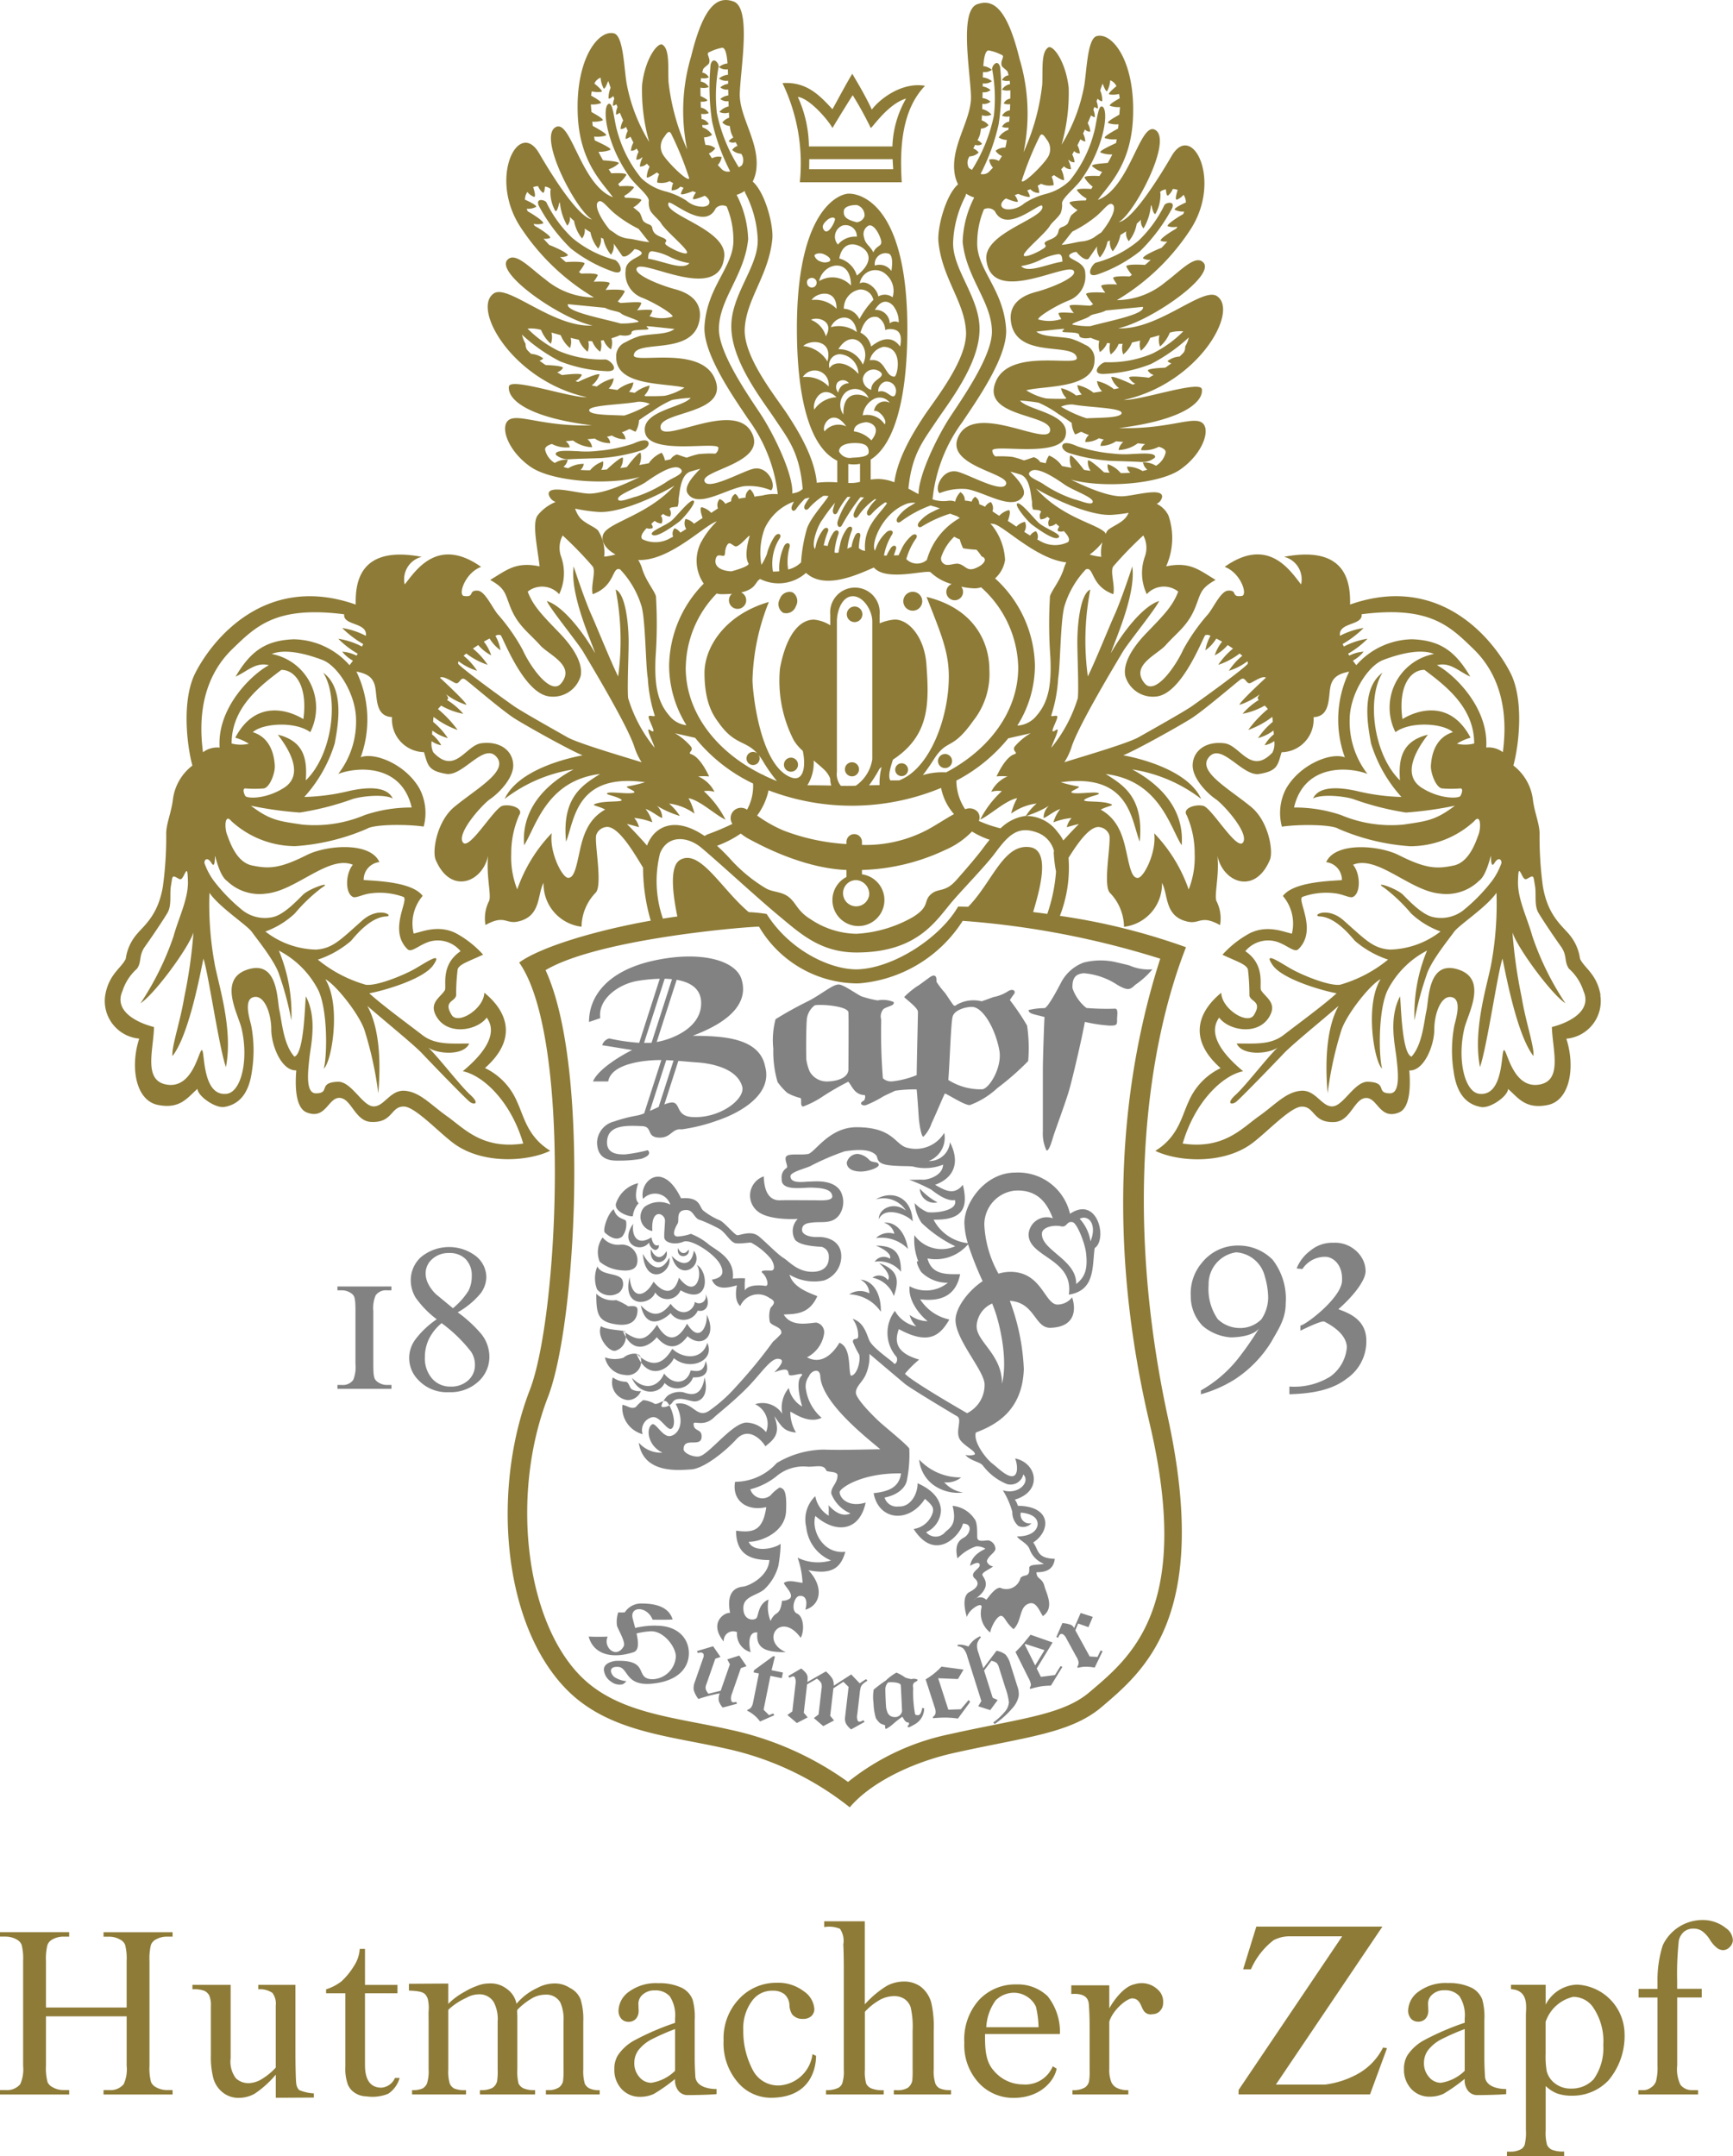
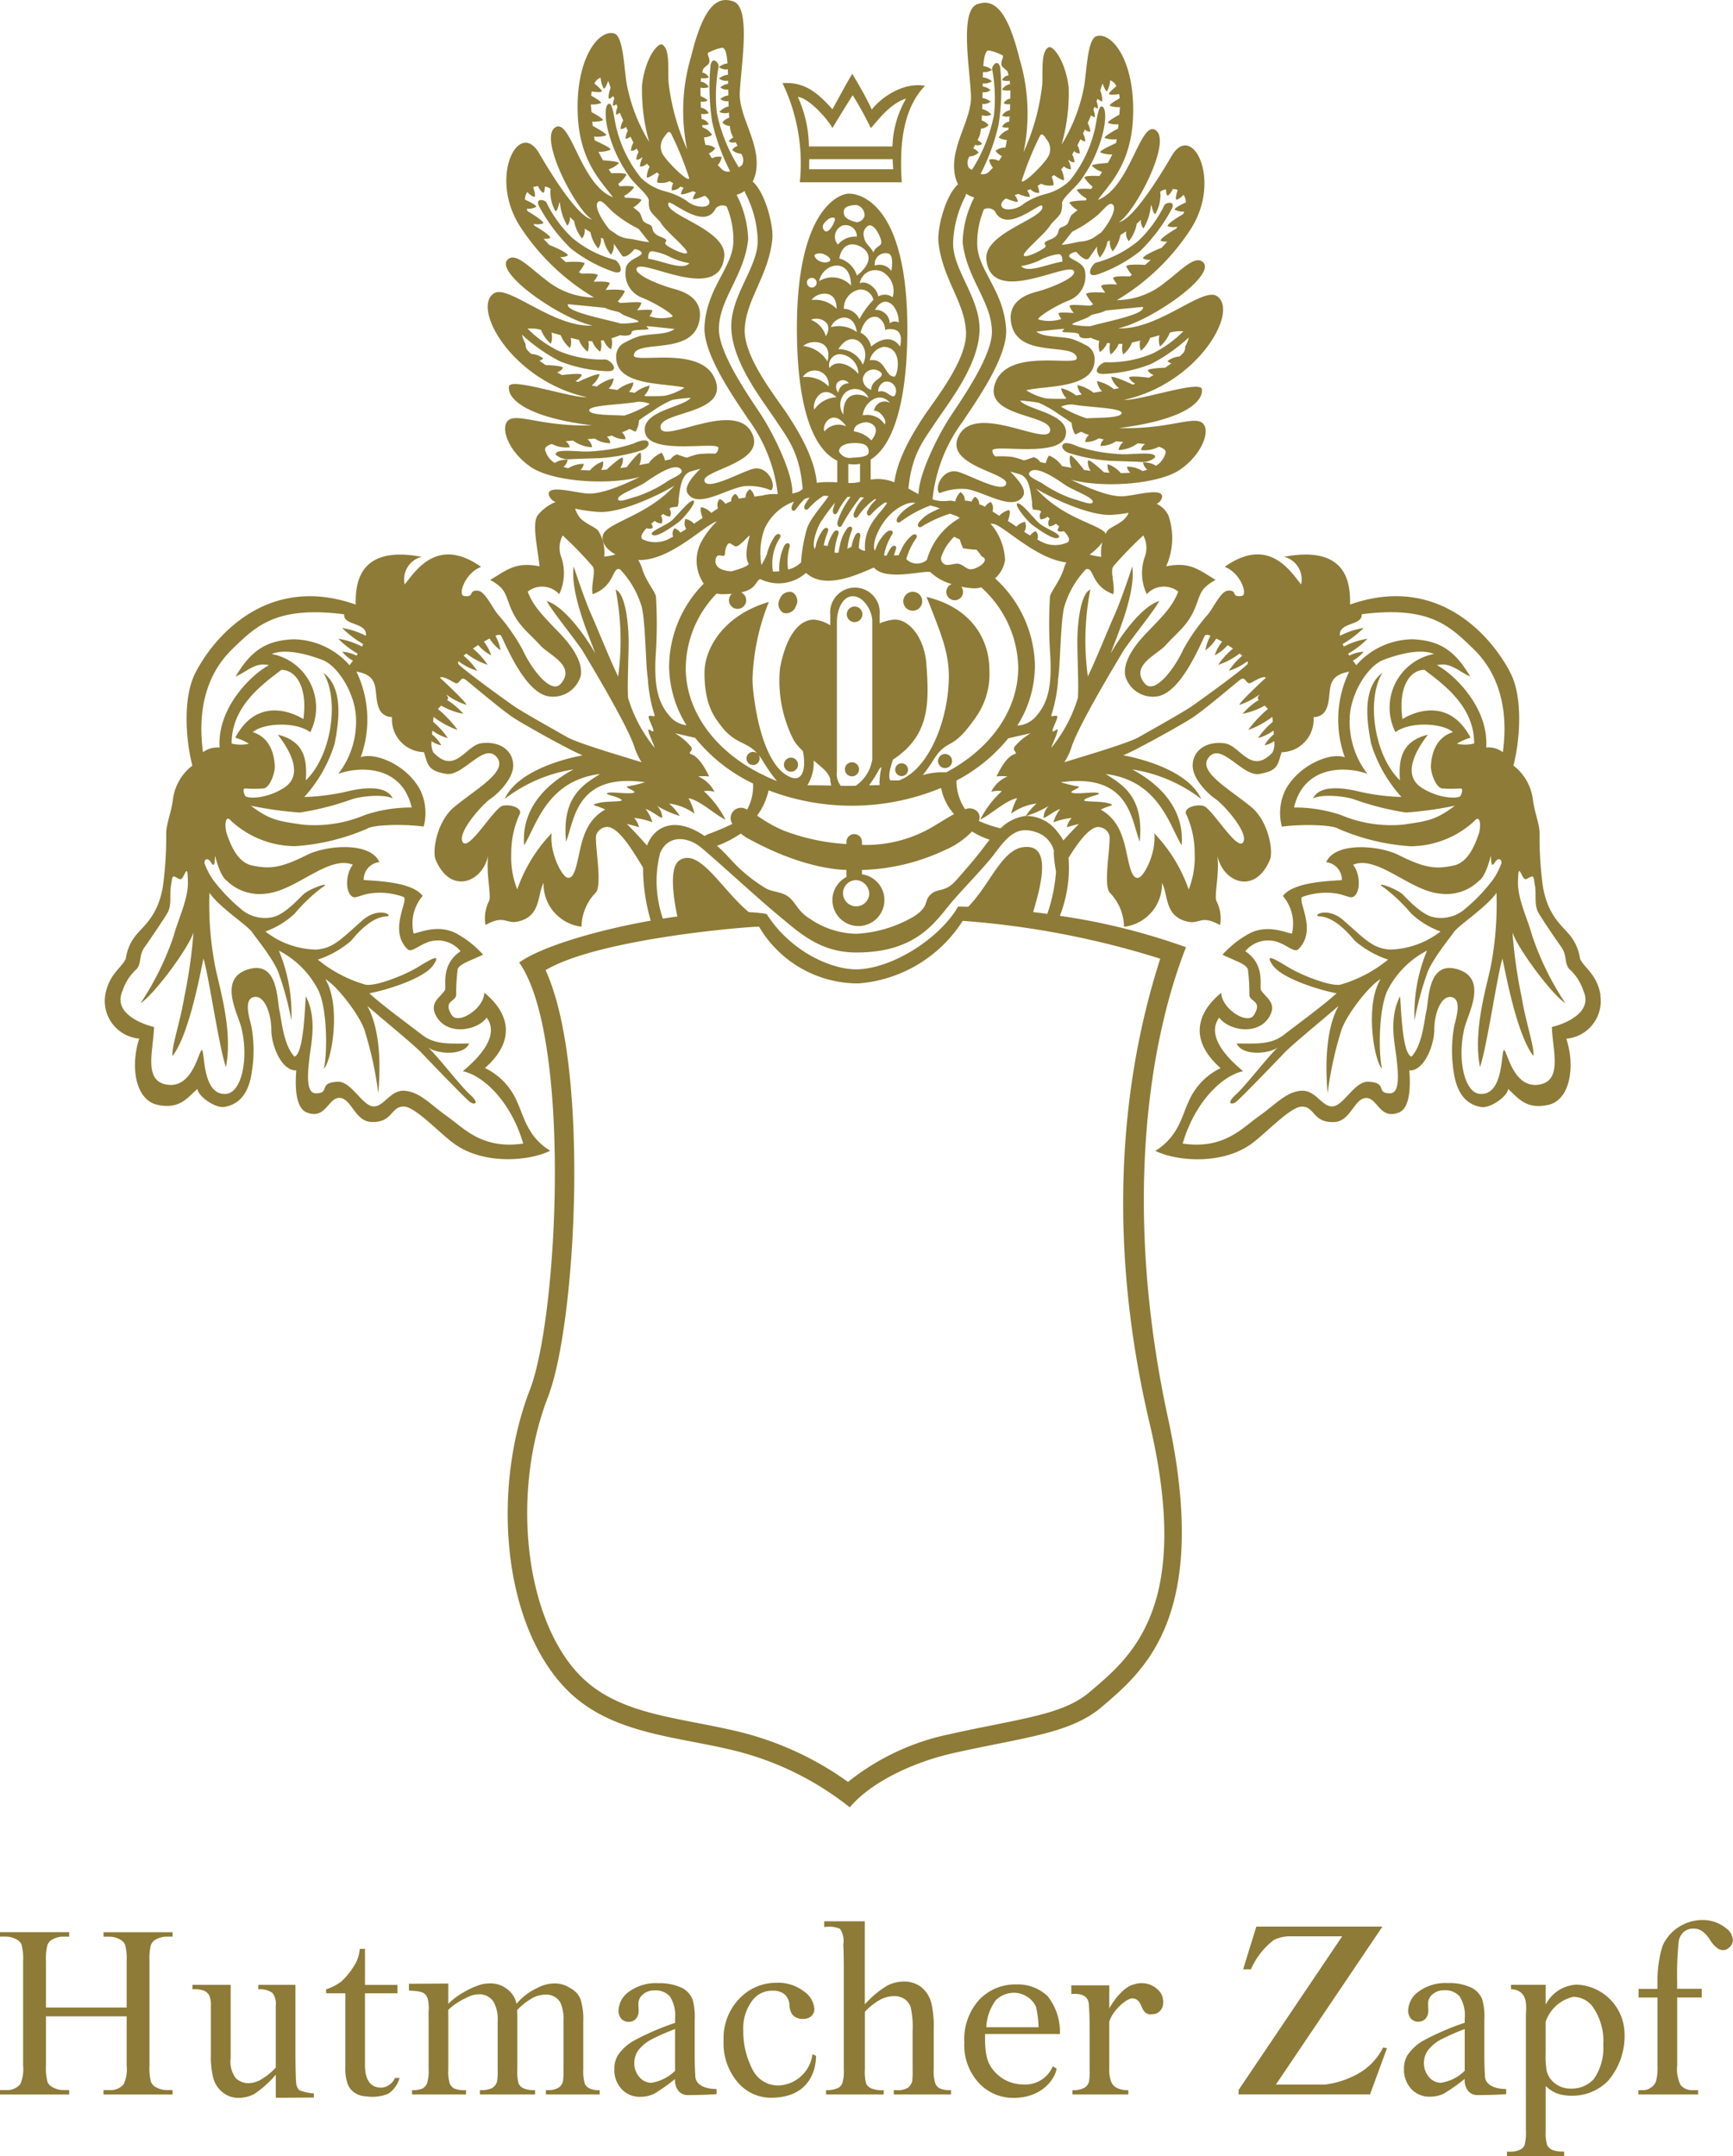
<svg xmlns="http://www.w3.org/2000/svg" width="180" height="224" viewBox="0 0 180 224">
  <defs>
    <style>
      .cls-1 {
        opacity: 0.93;
      }

      .cls-2 {
        fill: #857229;
      }

      .cls-2, .cls-3 {
        fill-rule: evenodd;
      }

      .cls-3 {
        fill: #797979;
      }
    </style>
  </defs>
  <g id="logo.svg" class="cls-1">
    <path id="gd" class="cls-2" d="M103.88,67.006a11.535,11.535,0,0,1-4.44-2.289,12.727,12.727,0,0,1-2.688-3.69c-0.125-.262-1.191-0.516-0.773.378a18.073,18.073,0,0,0,3.3,4.4,15.06,15.06,0,0,0,4.25,2.361c1.547,0.6.851-.934,0.349-1.16m1.929,19.074a16.086,16.086,0,0,1-3.7.759,10.32,10.32,0,0,1-2.112.035c-0.52,0-2.49-.213-2.255.383a2.023,2.023,0,0,0,1.468.453c0.595-.04,1.857-0.07,3.212-0.118A18.661,18.661,0,0,0,106.6,86.8c0.555-.16.944-0.615,0.7-0.918s-1.038-.022-1.488.194m1.955,9.492c0.468,0.347,2.231-.974,2.716-1.322s1.9-2.052,1.557-2.227S110.472,93.4,109.857,94c-0.649.63-2.56,1.227-2.093,1.575m46.4-27.122a15.039,15.039,0,0,0,4.25-2.361,18.079,18.079,0,0,0,3.3-4.4c0.417-.894-0.649-0.641-0.774-0.379A12.711,12.711,0,0,1,158.259,65a11.529,11.529,0,0,1-4.44,2.29c-0.5.226-1.2,1.762,0.349,1.16M151.89,86.364c-0.45-.216-1.246-0.5-1.488-0.194s0.147,0.757.7,0.918a18.665,18.665,0,0,0,4.174.787c1.355,0.048,2.618.078,3.212,0.118a2.025,2.025,0,0,0,1.469-.453c0.235-.6-1.735-0.382-2.255-0.382a10.309,10.309,0,0,1-2.111-.035,16.068,16.068,0,0,1-3.7-.758m-4.67,8.169c0.484,0.348,2.248,1.67,2.715,1.322s-1.444-.945-2.093-1.575c-0.615-.6-1.833-2.148-2.179-1.974s1.072,1.879,1.557,2.226m-25.878,9.131a1.06,1.06,0,0,0,1.317-.676,1.071,1.071,0,0,0-.339-1.447,1.058,1.058,0,0,0-1.317.676,1.07,1.07,0,0,0,.339,1.447m13.457-.216a0.983,0.983,0,1,0-.977-0.983,0.98,0.98,0,0,0,.977.983M133.65,119.3a0.666,0.666,0,1,0,.663.667,0.665,0.665,0,0,0-.663-0.667m-5.156-.106a0.731,0.731,0,1,0,.727.731,0.728,0.728,0,0,0-.727-0.731m0.278-16.181a0.809,0.809,0,1,0,.8.809,0.807,0.807,0,0,0-.8-0.809m-6.62,17.163a0.731,0.731,0,1,0-.727-0.731,0.728,0.728,0,0,0,.727.731m16.009-1.84a0.731,0.731,0,1,0,.727.731,0.728,0.728,0,0,0-.727-0.731m68.079,25.041c-0.38-2.192-1.7-2.818-2.131-3.775a4.906,4.906,0,0,0-1.031-2.41c-0.762-.979-2.3-1.991-2.822-5.088a37.97,37.97,0,0,1-.347-5.531c0-.961-0.548-2.25-0.691-3.48a5.266,5.266,0,0,0-2.028-3.56c0.571-2.088,1.128-6.808-.308-9.627-1.757-3.448-7.282-10.4-16.657-7.1,0.052-2.244-.347-6.193-6.85-4.958a2.407,2.407,0,0,1,1.764,2.87c-1.078-1.331-3.356-5.079-7.94-1.826,1.678,0.611,2.435,2.932,1.779,3.023-1.173.16-.385-0.606-1.411-0.554-0.754.038-1.457,1.653-2.08,2.437a20.091,20.091,0,0,0-2.595,3.7c-0.8,1.775-2.93,4.784-4,3.5-1.539-1.86,1.3-2.974,2.18-3.966,1.211-1.361,2.335-2.035,3.114-4.019,0.548-1.4.493-1.88,2.075-2.766-1.7-1.008-2.646-1.93-5.137-1.408a7.2,7.2,0,0,0,.242-5.271,2.586,2.586,0,0,0-1.23-1.225,0.983,0.983,0,0,0,.572-0.741c0-1.013-3.027-.038-4.221-0.038-0.951,0-2.52-.394-5.253-1.733,3.316,0.907,9.128.489,11.342-1.044,2.483-1.719,3.314-4.472,2.1-4.968-1.127-.458-3.618.795-8.462,0.653,6.712-.835,8.788-2.712,8.618-4.034-0.126-.982-6.366,1.183-8.1,1.113,7.761-1.705,12.005-9.262,9.659-10.793-1.488-.971-6.121,3.567-10.25,3.348,3.321-.7,10.109-5.427,8.857-6.819-0.827-.919-2.422.9-3.944,2.018a7.955,7.955,0,0,1-5.051,1.879,23.41,23.41,0,0,0,7.539-7.177c3.516-5.182.279-11.471-1.85-7.8-1.336,2.3-4.1,6.7-5.5,6.868,1.613-.849,5.626-8.451,3.818-9.566-1.6-.989-2.62,6-5.983,7.264,1.12-1.557,3.438-3.641,3.653-8.516,0.259-5.9-2.164-8.931-3.767-8.506-0.986.261-1.035,3.691-1.312,5.222a17.727,17.727,0,0,1-2.341,6.057A19.5,19.5,0,0,0,151,49.114c-0.313-2.77-1.647-4.486-2.123-4.182-0.761.487-.553,2.319-0.623,3.85a23.165,23.165,0,0,1-1.937,7.028,19.72,19.72,0,0,0-.415-9.673c-1.361-5.567-2.876-6.228-4.394-5.7-1.868.653-.755,6.8-0.657,9.525,0.086,2.4-2.007,5.01-1.73,7.794a3.822,3.822,0,0,0,.39,1.4c-0.026.021-.052,0.04-0.079,0.065-1.245,1.183-2.1,4.491-1.959,5.915,0.381,3.775,2.724,6.231,2.864,9.324,0.133,2.958-3.26,7.081-4.454,8.907-1.064,1.629-2.658,4.229-2.99,6.74a4.75,4.75,0,0,0-1.659-.344,6.6,6.6,0,0,0-.8.061V87.744h0c2.339-1.447,3.809-6,3.809-13.56,0-12.6-4.619-14.065-6.072-14.065-1.038,0-5.4,1.67-5.4,13.986,0,7.4,1.37,12.388,4.19,13.76v2.254a10.4,10.4,0,0,0-2.126.037c-0.226-2.612-1.917-5.372-3.029-7.074-1.194-1.827-4.587-5.949-4.454-8.907,0.14-3.093,2.484-5.55,2.864-9.324,0.144-1.424-.714-4.732-1.959-5.915-0.027-.026-0.052-0.044-0.078-0.065a3.845,3.845,0,0,0,.389-1.4c0.277-2.784-1.816-5.393-1.73-7.794,0.1-2.72,1.211-8.873-.657-9.525-1.518-.531-3.033.131-4.394,5.7a19.746,19.746,0,0,0-.415,9.673,23.164,23.164,0,0,1-1.937-7.028c-0.07-1.531.138-3.362-.623-3.849-0.476-.3-1.81,1.411-2.123,4.182a19.5,19.5,0,0,0,.742,5.919,17.73,17.73,0,0,1-2.341-6.057c-0.276-1.531-.326-4.961-1.312-5.222-1.6-.425-4.026,2.61-3.766,8.507,0.214,4.874,2.532,6.959,3.653,8.515-3.363-1.261-4.38-8.254-5.984-7.264-1.808,1.115,2.205,8.717,3.818,9.567-1.405-.171-4.167-4.565-5.5-6.869-2.129-3.67-5.366,2.619-1.85,7.8a23.417,23.417,0,0,0,7.539,7.177,7.956,7.956,0,0,1-5.05-1.879c-1.522-1.113-3.118-2.937-3.944-2.018-1.252,1.392,5.535,6.124,8.856,6.819-4.128.22-8.761-4.318-10.249-3.347-2.346,1.531,1.9,9.088,9.658,10.793-1.73.07-7.97-2.1-8.1-1.114-0.169,1.323,1.906,3.2,8.618,4.034-4.843.141-7.334-1.111-8.461-.653-1.219.5-.387,3.248,2.1,4.967,2.214,1.533,8.026,1.95,11.342,1.044-2.733,1.339-4.3,1.733-5.253,1.733-1.193,0-4.221-.974-4.221.038a1.119,1.119,0,0,0,.724.832,4.6,4.6,0,0,0-1.872,1.4c-0.584.822-.02,3.308,0.213,5.291-2.491-.522-3.434.4-5.137,1.408,1.582,0.886,1.527,1.369,2.076,2.766,0.778,1.984,1.9,2.658,3.114,4.019,0.882,0.992,3.719,2.106,2.179,3.966-1.065,1.288-3.2-1.721-4-3.5a20.115,20.115,0,0,0-2.595-3.7c-0.623-.784-1.326-2.4-2.08-2.437-1.026-.052-0.238.714-1.411,0.554-0.656-.091.1-2.412,1.779-3.023-4.584-3.252-6.861.5-7.94,1.826a2.407,2.407,0,0,1,1.764-2.87c-6.5-1.235-6.9,2.714-6.85,4.958-9.375-3.3-14.9,3.649-16.658,7.1-1.436,2.819-.878,7.539-0.307,9.627a5.265,5.265,0,0,0-2.028,3.56c-0.144,1.23-.692,2.519-0.692,3.48a38.1,38.1,0,0,1-.346,5.531c-0.519,3.1-2.06,4.109-2.823,5.088a4.9,4.9,0,0,0-1.03,2.41c-0.433.957-1.751,1.583-2.132,3.775a3.923,3.923,0,0,0,3.529,4.523c-0.951,2.905-.4,6.419,1.938,6.889s3.079-.783,4.117-1.67c0,0.73,1.843,2.049,2.8,1.878,1.176-.208,2.491-0.973,2.854-3.733a13.847,13.847,0,0,0-.087-4.774c-0.223-.858-0.8-2.8.381-2.922,1.044-.108,1.713,1.775,1.713,3.393s1.055,4.314,2.595,4.237c-0.1,1.252-.19,3.869,1.09,4.374,1.962,0.773,2.213-1.514,3.373-1.514,1.263,0,1.6,2.426,3.321,2.5,2.266,0.105,2.007-1.642,3.408-1.6,1.17,0.034,3.615,2.686,5.163,3.829,2.967,2.19,7.637,1.912,10.025.764-2.387-1.462-2.74-3.6-3.442-5.081a6.809,6.809,0,0,0-3.339-3.513c3.391-2.992,2.369-5.846-.069-7.829-0.035,1.67-2.733,3.375-3.391,2.314-0.906-1.462.363-1.357,0.467-2.035a21.875,21.875,0,0,1,.156-2.714c0.208-.522.934-0.731,2.647-1.514a10.6,10.6,0,0,0-2.872-2.252c-1.822-.88-3.5-0.115-4.342.06a4.413,4.413,0,0,1,.934-3.914c-1.09-1.461-4.778-1.547-6.128-1.651a1.839,1.839,0,0,1,1.63-1.863c-0.934-2.122-5.466-1.774-7.542-.73-2.768,1.391-3.9,1.462-5.7,1.079-1.634-.349-2.307-2.5-2.569-3.179-0.3-.765-0.242-2.267.433-1.432a9.85,9.85,0,0,0,6.643,2.609,22.561,22.561,0,0,0,7.455-1.811c0.727-.467,4.117-0.485,5.881-0.224a5.454,5.454,0,0,0-.415-3.914c-1.423-2.542-4.67-3.845-6.123-3.288a11.487,11.487,0,0,0-.45-8.907c1.038,0.212,1.708.528,1.937,1.531,0.246,1.078-.035,3.131,1.764,3.2a3.4,3.4,0,0,0,3.319,3.646c0.409,1.345.407,1.94,2.32,2.256,1.764,0.291,3.974-3.407,5.276-1.686,1.106,1.461-2.136,3.216-4.444,5.119-1.8,1.483-2.319,4.582-1.939,5.487,1.554,3.693,4.878,2.348,5.449-.418-0.208,2.024.329,3.966,0.121,4.663a3.974,3.974,0,0,0-.392,2.538c2.007-1.113,2.087-.069,3.384-0.364,2.41-.55,1.972-2.766,2.647-4.019a4.472,4.472,0,0,0,3.944,4.559,5.186,5.186,0,0,1,1.5-3.567c0.675-.887-0.144-4.915.018-5.932a1.231,1.231,0,0,1,.934-0.842c1.294-.353,3.069,2.8,3.936,4.2a19.847,19.847,0,0,0,.8,5.512c-5.726,1.016-11.438,2.73-13.665,4.351,5.432,7.69,4.082,36.707,1.107,44.4-3.9,10.086-2.932,23.962,3.6,30.9,4.359,4.629,10.73,5,16.744,6.361a31.3,31.3,0,0,1,12.886,6.106c2.122-2.524,6.4-4.653,10.764-5.634,7.365-1.655,12.122-2,15.4-4.789,4.41-3.756,11.344-9.453,6.891-30.016-4.671-21.572-2.11-38.794,1.869-48.918a66.572,66.572,0,0,0-13.1-3.259,13.817,13.817,0,0,0,.9-6.029c0.94-1.512,2.278-3.456,3.309-3.175a1.228,1.228,0,0,1,.934.842c0.162,1.017-.657,5.045.018,5.932a5.177,5.177,0,0,1,1.5,3.567,4.473,4.473,0,0,0,3.944-4.559c0.674,1.253.236,3.469,2.646,4.019,1.3,0.295,1.378-.749,3.385.364a3.978,3.978,0,0,0-.392-2.538c-0.208-.7.329-2.639,0.121-4.663,0.571,2.766,3.895,4.111,5.449.418,0.38-.905-0.14-4-1.939-5.487-2.308-1.9-5.55-3.658-4.444-5.119,1.3-1.721,3.511,1.977,5.276,1.686,1.913-.316,1.911-0.911,2.32-2.256a3.393,3.393,0,0,0,3.318-3.646c1.8-.07,1.518-2.123,1.765-3.2,0.229-1,.9-1.319,1.937-1.531a11.486,11.486,0,0,0-.449,8.907c-1.453-.557-4.7.746-6.124,3.288a5.456,5.456,0,0,0-.415,3.914c1.765-.261,5.155-0.243,5.881.224a22.566,22.566,0,0,0,7.456,1.811,9.847,9.847,0,0,0,6.642-2.609c0.675-.835.728,0.667,0.433,1.432-0.262.679-.935,2.83-2.569,3.179-1.8.383-2.932,0.312-5.7-1.079-2.076-1.044-6.608-1.392-7.542.73a1.838,1.838,0,0,1,1.63,1.863c-1.349.1-5.037,0.19-6.127,1.651a4.412,4.412,0,0,1,.934,3.914c-0.838-.175-2.52-0.94-4.342-0.06a10.6,10.6,0,0,0-2.871,2.252c1.712,0.783,2.439.992,2.646,1.514a21.815,21.815,0,0,1,.156,2.714c0.1,0.678,1.373.573,0.467,2.035-0.657,1.061-3.356-.644-3.39-2.314-2.438,1.983-3.46,4.837-.07,7.829a6.811,6.811,0,0,0-3.338,3.513c-0.7,1.479-1.055,3.619-3.442,5.081,2.387,1.148,7.058,1.426,10.024-.764,1.549-1.143,3.993-3.795,5.163-3.829,1.4-.042,1.142,1.705,3.408,1.6,1.718-.079,2.059-2.5,3.321-2.5,1.16,0,1.411,2.287,3.373,1.514,1.28-.5,1.194-3.122,1.09-4.374,1.539,0.077,2.595-2.62,2.595-4.237s0.668-3.5,1.712-3.393c1.176,0.122.6,2.064,0.38,2.922a13.856,13.856,0,0,0-.086,4.774c0.363,2.76,1.678,3.525,2.854,3.733,0.96,0.171,2.8-1.148,2.8-1.878,1.038,0.887,1.782,2.14,4.118,1.67s2.888-3.984,1.937-6.889a3.922,3.922,0,0,0,3.528-4.523M63.568,131.513a4.856,4.856,0,0,0,4.082,1.322c3.079-.278,6.5-4.036,9-2.993-0.761.905-.83,2.923,0,3.341,0.317,0.159,1.025-.273,1.816-0.366a7.185,7.185,0,0,1,3.442.366c0.605,0.313-1.6,3.459.415,5.427,0.367,0.358,1-.248,1.837-0.61a3.067,3.067,0,0,1,3.679.823c-2.16,1.457-1.412,3.7-1.641,4.067-0.477.758-1.686,1.3-.868,2.714,1.179,2.035,4.241,1.461,5.224.118,1.352,1.865-.724,4.109-2.488,5.57,2.076,0.418,4.982,3.079,6.279,7.515-4.255.627-6.123-1.565-7.888-2.818s-2.8-2.5-4.359-2.662-2.18,1.67-3.321,1.619-2.283-2.61-3.684-2.558c-2.127.079-.726,1.2-2.283,1.2-1.09,0-.83-2.245-0.675-3.654s0.83-4.123-.363-6.419c-0.1.527-.156,5.949-1.193,6.263-1.142-1.253-1.3-3.653-1.557-4.8s-0.141-5.334-3.373-4.227c-2.99,1.024-.923,4.59-0.571,6.054,0.778,3.235,0,6.675-1.557,6.837-2.543.264-2.231-4.436-2.543-4.541s-0.889,3.914-3.529,3.6-1.5-3.6-1.453-6c-1.555-.387-4.255-1.566-3.269-3.758a5.232,5.232,0,0,1,1.5-2.3c0.519-.731.156-1.358,0.83-2.3s1.868-2.713,2.335-3.5,0.208-1.931.363-2.818,0.1-1.1.519-.888,0.519,0.418.83-.208,0.378-.682.415,0.626c0.052,1.827-.973,3.805-1.5,5.741a29.837,29.837,0,0,1-3.425,6.936c1.453-.935,4.982-5.736,5.5-7.354a51.907,51.907,0,0,1-.956,6.732c-0.429,2.607-1.328,5.115-1.224,6.107,1.764-2.245,2.958-8.977,3.217-10.125,0.519,1.566,1.609,9.185,2.335,11.273,0.778-4.019-.83-8.716-1.194-10.856a34.4,34.4,0,0,1-.519-7.254c1.038,1.514,3.892,3.34,4.411,4.071s2.439,3.079,2.854,4.488a31.784,31.784,0,0,1,1.245,4.7,17.087,17.087,0,0,0-1.3-7.254,9.515,9.515,0,0,1,4.048,4.018c1.038,1.983.986,6.889,0.623,8.246,0.83-.73,1.816-6.628.156-9.289,1.038,0.522,3.425,3.5,4.048,5.219a37.5,37.5,0,0,1,1.453,6.628c0.207-2.4.311-6.472-1.142-9.081,1.661,1.461,4.826,4.018,5.708,4.957s4.463,4.645,4.93,5.01,1.09,0.21.052-.73-3.217-3.81-4.359-4.906c0.934,0.679,3.684.888,4.255-.417-1.92,0-3.529.156-4.878-.887s-4.2-3.132-5.5-4.332c1.245-.209,5.6-1.409,6.642-2.923s-0.7-.313-1.879.366-3.985,1.826-5.126,1.67a13.871,13.871,0,0,1-4.982-2.61,10.251,10.251,0,0,0,3.425-1.931c0.26-.26,1.92-2.5,3.685-2.557,0.882-.052-0.778-1.1-2.491.418-2.253,1.991-3.062,2.922-4.826,3.027a8.879,8.879,0,0,1-5.241-1.879,8.853,8.853,0,0,0,3.062-1.879,17.134,17.134,0,0,1,2.789-2.662c1.258-.782-1.284.052-1.959,0.731s-1.972,2.035-3.062,2.3a3.776,3.776,0,0,1-3.373-.835,18.054,18.054,0,0,1-2.854-2.974,7.077,7.077,0,0,1-.934-1.8c0-.444.363-0.6,0.727,0s0.363-.392.363-0.7,0.415,1.983,1.245,2.557m0.488-14.271c0-3.764,3-6.016,5.169-7.649,1.5,0,2.75,1.775,2.283,5.115-1.349-.835-4.894-2.192-7.073,1.931a5.556,5.556,0,0,1,1.417.626,3.735,3.735,0,0,1-1.8-.023m18.713,6.651a14.922,14.922,0,0,0-4.878.783,13.428,13.428,0,0,1-6.487.992c-2.439-.366-3.321-0.431-5.345-1.964a37.651,37.651,0,0,0,5.086.711,29.291,29.291,0,0,0,5.5-1.409c1.038-.313,3.269-0.522,4.151-0.052-0.571-1.2-2.387-1.253-4.515-.783a21.953,21.953,0,0,1-4.67.626,14.656,14.656,0,0,0,3.165-5.584c0.26-1.514,1.142-5.608-1.194-7.323,1.669,2.664.934,8.523-1.816,11.185,0.156-2.192-.156-4.071-2.906-4.749,0.882,1.148,2.937,4.075.623,5.532-1.918,1.207-3.84,1.1-4,.835s-0.311-.783,0-0.783a11.661,11.661,0,0,0,1.92,0c0.623-.1,1.2-1.618,1.142-2.4-0.058-.835-0.314-2.833-2.283-3.444,1.038-.94,4.411-1.149,5.968,0a5.669,5.669,0,0,0-4.007-8.123c1.353-.56,3.523-0.053,5.294.63,1.567,0.6,3.453,3.526,3.469,6.19a8.861,8.861,0,0,1-1.85,5.639c2.076-.787,6.591-1,7.628,3.492M78,106.058a7.932,7.932,0,0,0-2.456-.811,10.432,10.432,0,0,0,2.182,1.664c-0.041.087-.084,0.174-0.13,0.262a7.94,7.94,0,0,0-2.458-.811,9.246,9.246,0,0,0,2.019,1.555c-0.043.067-.087,0.133-0.13,0.2a3.791,3.791,0,0,0-1.483-.41,3.772,3.772,0,0,0,1.116.933c-0.208.285-.357,0.469-0.357,0.469a7.89,7.89,0,0,0-5.812-2.691c-2.837.116-4.428,1.161-6.02,3.875,1.245-.558,2.076-1.532,3.46-1.184-1.73.905-5.4,4.384-5.12,8.559a2.458,2.458,0,0,0-1.73.487c-0.207-1.739-.83-6.958,3.044-10.716,2.465-2.391,4.567-4.523,11.624-3.618-0.138,1.183,2.338.812,2.262,2.157,0,0.026-.008.055-0.011,0.083m84.377-4.594c-0.571,1.474-1.4,2.337-3.269,4.267s-2.439,3.445-2.231,4.489a2.978,2.978,0,0,0,3.217,2.139c2.646-.261,4.774-5.949,5.086-6.367a0.608,0.608,0,0,1,.548.068,4.343,4.343,0,0,0-.526,1.5,4.247,4.247,0,0,0,1.132-1.224c0.189,0.1.391,0.206,0.6,0.327a4.427,4.427,0,0,0-.766,1.421,4.442,4.442,0,0,0,1.347-1.069c0.187,0.119.373,0.242,0.552,0.366a7.659,7.659,0,0,0-1.532,1.689,7.616,7.616,0,0,0,2.221-1.176c0.1,0.079.192,0.157,0.278,0.233a6.691,6.691,0,0,0-1.4,1.561,6.134,6.134,0,0,0,1.919-.984,0.243,0.243,0,0,1,.018.293c-0.629.679-4.96,3.8-5.791,4.379s-4.329,2.539-5.523,3.217-6.62,2.237-7.709,2.6a6.733,6.733,0,0,0,.726-1.511c0.675-2.245,4.826-9.081,5.345-9.969s3.412-4.444,3.776-5.277c-1.8.576-3.932,3.5-5.021,5.434,0.415-1.3,2.646-6.14,2.231-9.028-0.156.521-1.194,3.6-1.816,4.98s-2.024,4.883-2.8,6.449a27.571,27.571,0,0,1,.259-9.029c-1.09.488-1.349,3.862-1.349,5.413s0.155,4.712.052,5.86a15.029,15.029,0,0,1-2.751,5.167c0.089-.449,1.04-2.251.471-1.839-0.886.638,0.194-1.018,0.148-1.4-0.028-.229-0.727.125-0.619-0.157a15.094,15.094,0,0,0,.706-3.819c0.228-1.248.228-5.888,0.644-7.458a9.605,9.605,0,0,1,2.231-3.858c0.875-.344.467,1.723,2.854,2.576,0.208-.923-0.363-2.367,0-2.888a39.33,39.33,0,0,1,3.114-3.213,2.7,2.7,0,0,1,.155,2.221,5.107,5.107,0,0,0,.208,3.88,2.4,2.4,0,0,1,3.269-.267m-13.286,6.77c0.137,2.853-.172,4.665-1.405,6.091a2.77,2.77,0,0,1-2.025,1.061,11.765,11.765,0,0,0,1.828-6.232,12.559,12.559,0,0,0-4.138-9.063,3.234,3.234,0,0,0,1.037-1.911,6.251,6.251,0,0,0-1.315-3.547,2.485,2.485,0,0,0-.227-0.237c0.115,0.015.216,0.026,0.295,0.031,0.988,0.066,4.417,3.652,7.608,4a4.684,4.684,0,0,0-.273.693c-0.381,1.217-1.242,2.216-1.422,2.821a47.659,47.659,0,0,0,.037,6.292m0.59,22.325a17.317,17.317,0,0,1-.907,4.391c-0.5-.068-0.991-0.133-1.467-0.191,0.492-1.729,1.982-6.4-.331-6.741-2.76-.4-3.922,3.663-6.42,6.192-0.4-.013-0.758-0.019-1.047-0.019-1.8,3.145-6.517,6.3-10.284,6.512-2.639.149-7.069-1.745-9.6-5.746a15.36,15.36,0,0,0-1.855-.191c-2.826-2.355-5.078-6.65-7.149-5.417-1.19.708-.662,3.958-0.272,5.868-0.5.069-1,.143-1.5,0.224a11.925,11.925,0,0,1-.3-6.781c0.778-1.944,2.852-1.78,4.259-.611,1.787,1.486,5.792,5.194,8.068,7.082s4.348,3.827,8.085,3.827c6.322,0,8.228-3.275,9.933-5.288,0.951-1.122,3.515-3.779,4.38-4.943,1.424-1.913,2.408-3.033,4.555-2.188a2.76,2.76,0,0,1,1.649,1.907,0.189,0.189,0,0,0-.037.072,13.524,13.524,0,0,0,.243,2.041M108.13,101.942c-0.178-.6-1.041-1.6-1.421-2.821a3.993,3.993,0,0,0-.418-0.948c0.059,0,.115.007,0.175,0.007,3.224,0.015,6.83-3.723,7.989-4.009a8.861,8.861,0,0,0-1.692,2.271,4.216,4.216,0,0,0,.331,4.193,12.375,12.375,0,0,0-3.595,8.519,11.752,11.752,0,0,0,1.8,6.192,2.646,2.646,0,0,1-1.8-1.021c-1.233-1.426-1.542-3.238-1.405-6.091a47.475,47.475,0,0,0,.036-6.292m-0.474-7.53c0.111-.1.224-0.2,0.344-0.3a1.161,1.161,0,0,0,.713.276,0.753,0.753,0,0,0-.073-0.8l0.243-.2a1.161,1.161,0,0,0,.712.275,0.74,0.74,0,0,0-.069-0.8l0.157-.13a5.7,5.7,0,0,1,.693-0.086,1.843,1.843,0,0,0,.1-0.78c0.138-.718.187-2.547,1.245-2.876,0.329-.1.68-0.2,1.021-0.291-0.923.934-1.745,1.938-1.3,2.593,1.056,1.545,3.97-.487,5.83-0.78a6.09,6.09,0,0,1,2.819.428c0.574-.487-0.277-2.54-1.8-2.246-1.088.21-4.845,2.385-5.12,1.272s6.194-1.851,5.018-4.774c-1.578-3.923-9.468,1.088-9.586-.793-0.109-1.728,7.346-1.322,5.6-5.149-1.546-3.4-8.511-1.392-8.372-2.366,0.245-1.723,6.372.228,6.85-3.827,0.277-2.348-2.172-2.9-2.733-3.058-1.53-.426-3.884-1.407-3.84-2.022,0.107-1.5,8.624,3.794,9.118-1.322,0.274-2.836-6.264-4.3-5.8-5.566,0.17-.462,3.738,2.992,4.912.556a0.948,0.948,0,0,1,1.136-.2,8.932,8.932,0,0,1,.7,3.4c0.1,2.836-2.742,4.871-3,9.046-0.182,2.919,3.211,7.647,4.54,9.655a16.261,16.261,0,0,1,3.07,7.793,4.871,4.871,0,0,0-1.495.114c-0.182.061-.493,0.057-0.925,0.15a1.451,1.451,0,0,0-.47-0.781,0.981,0.981,0,0,0-.454.88,3.6,3.6,0,0,0-.708.114,0.925,0.925,0,0,0-.36-0.505,0.832,0.832,0,0,0-.426.763c-0.095.038-.188,0.073-0.29,0.117s-0.209.1-.315,0.156a1.2,1.2,0,0,0-.6-0.5,0.983,0.983,0,0,0-.171.972c-0.221.147-.454,0.3-0.7,0.466a1.977,1.977,0,0,0-.994-0.591c-0.209.047-.076,0.622,0.1,1.128-0.24.134-.524,0.341-0.747,0.491l-0.141.1a1.653,1.653,0,0,0-.884-0.5,1.06,1.06,0,0,0,.073,1.04q-0.306.2-.614,0.386a1.149,1.149,0,0,0-.6-0.455,0.841,0.841,0,0,0-.146.868c-0.085.043-.166,0.09-0.252,0.131a3.075,3.075,0,0,1-2.94.137c-0.251-.253-0.016-0.669.432-1.145a0.883,0.883,0,0,0,.594,0c0.1-.071.028-0.255-0.113-0.47M107.31,66.877c0.038-.318.007-0.8,0.454-0.774a5.877,5.877,0,0,1,1.885.626,7.386,7.386,0,0,0,1.959.612c-0.686.792-2.675-.208-4.3-0.464m10.431,31.653c0.194,0.315-1.766.829-1.766,0.829-1.09-.052-1.759-0.485-1.655-1.179s0.508-.433.8-0.433,0.084-.418.343-0.992,0.468-.208.883,0,1.648-1.489,1.505-1.009c-0.208.7-.526,2.1-0.108,2.783m-6.514,10.814a11.226,11.226,0,0,1,3.216-7.685,1.722,1.722,0,0,0,.465.073c0.422,0,.788-0.016,1.113-0.043a0.895,0.895,0,1,0,.961-0.139c1.59-.355,1.447-1.132,1.975-1.394a4.279,4.279,0,0,0,4.761-.638c1.967,1.83,5.495.108,7.048-.555,1.25,1.446,5.176.263,5.868,0.472a5.2,5.2,0,0,0,2.219,1.246,0.869,0.869,0,1,0,.985.269,7.717,7.717,0,0,0,1.363.176,2.089,2.089,0,0,0,.7-0.111,11.451,11.451,0,0,1,3.858,8.329c0,4.522-2.966,8.513-7.486,10.9a6.859,6.859,0,0,0-2.424.288c0.4-.51.775-1.057,1.12-1.6,1.456-2.3,1.848-.828,4.131-4.064a7.833,7.833,0,0,0,1.66-5.321c0-2.557-1.349-6.265-6.522-7.53,1.5,3.81,2.313,5.7,2.313,8.268,0,4.247-1.948,9.576-5.165,10.794-0.305,0-.613,0-0.919,0-0.219-.453-0.068-1.07.279-2.157,3.83-2.51,3.77-5.851,3.476-9.9-0.212-2.915-1.92-4.749-3.373-4.645a4.9,4.9,0,0,0-1.486.387v-0.916a2.574,2.574,0,1,0-5.128,0v1.116a3.785,3.785,0,0,0-1.707-.587c-1.315,0-2.8,1.28-3.515,5.059a13.534,13.534,0,0,0,1.425,7.458,4.727,4.727,0,0,0,.942,1.113c0.341,1.536.115,3.261-1.221,2.758-3.258-1.229-4-8.977-4-10.125a23.209,23.209,0,0,1,1.7-8.1c-4.67,1.357-6.686,4.807-6.686,7.364,0,3.3,1.03,4.564,1.505,5.227,1.643,2.3,2.764,1.766,4,3.166a0.668,0.668,0,0,0-.454-0.178,0.682,0.682,0,1,0,.576.328,5.8,5.8,0,0,1,.395.546,16.213,16.213,0,0,0,1.507,2.158c-0.444-.173-0.872-0.363-1.293-0.563a0.98,0.98,0,0,0-.277-0.137c-4.756-2.354-7.911-6.442-7.911-11.1m28.821-12.384a12.567,12.567,0,0,0,1.385.146,4.988,4.988,0,0,1,.535.7c0.677,0.228.246,0.888-.711,1.245-0.852.318-.977-0.341-1.717-0.486-0.389-.076-1.156.3-1.5,0a0.623,0.623,0,0,1-.266-0.711,5.216,5.216,0,0,1,1.349-2.105,2.488,2.488,0,0,0,.571.278,4.764,4.764,0,0,0,.352.935m-8.678,24.6c-0.386.006-.754,0.015-1.1,0.023a13.551,13.551,0,0,0,1.086-1.717c0.067-.066.145-0.13,0.224-0.194a6.414,6.414,0,0,0-.214,1.888m-2.458.063-0.42.014c-0.251.009-.652,0.006-1.138,0a1.9,1.9,0,0,1-.416-1.466V104.559c0-1.118.547-2.616,1.656-2.616s2.02,1.5,2.02,2.616v14.324a4.078,4.078,0,0,1-1.7,2.736m-2.565-.006c-0.788-.015-1.665-0.031-2.481-0.028a4.414,4.414,0,0,0,.656-2.577c0.416,0.352.814,0.686,1.111,0.971a2.54,2.54,0,0,1,.6.893,3.206,3.206,0,0,0,.112.741m-2.548.457c-0.113-.025-0.223-0.053-0.336-0.08l0.007,0,0.329,0.084m-3.96.035a24.172,24.172,0,0,0,17.92-.251,5.8,5.8,0,0,0,1.342,2.722c-0.819.444-1.741,1.064-2.675,1.579a13.68,13.68,0,0,1-6.885,1.621v-0.318a0.8,0.8,0,1,0-1.608,0v0.229a21.908,21.908,0,0,1-6.508-1.393,14.25,14.25,0,0,1-2.774-1.567,6.772,6.772,0,0,0,1.188-2.622m10.453,10.855a1.364,1.364,0,1,1-1.354-1.53,1.451,1.451,0,0,1,1.354,1.53m-2.359-2.579v0.726a2.7,2.7,0,1,0,1.608-.276v-0.452a21.6,21.6,0,0,0,8.62-2.068,8.544,8.544,0,0,0,2.808-1.929,8.464,8.464,0,0,0,1.833.857c-0.214.257-.425,0.529-0.632,0.81-0.618.839-1.742,2.158-2.838,3.394-1.171,1.322-1.841.768-2.629,1.461-0.812.716-.069,1.253-1.868,2.366a13.243,13.243,0,0,1-5.881,1.74,8.768,8.768,0,0,1-4.774-1.531c-1.387-.835-1.5-1.783-2.349-2.366-0.76-.52-1.546-0.411-2.287-0.835a16.054,16.054,0,0,1-3.638-2.992,19.15,19.15,0,0,0-1.419-1.419,11.266,11.266,0,0,0,2.468-1.271,5.389,5.389,0,0,0,.859.572c1.2,0.639,5.584,3.025,10.119,3.213m16-4.327a12.916,12.916,0,0,1-2.25-.769,0.951,0.951,0,0,0-.123-0.938,1.136,1.136,0,0,0-1.3-.273,5.385,5.385,0,0,1-.911-2.982s0,0,0,0a17.165,17.165,0,0,0,5.386-4.391l2.33-.529a6.534,6.534,0,0,0-1.575,1.287c-0.519.557,0.407,0.727-.133,0.9s-1.181.916-1.839,2.3a6.01,6.01,0,0,1,1.142,0,3.344,3.344,0,0,0-1.695,1.6,2.453,2.453,0,0,1,1.107-.07,10.256,10.256,0,0,0-2.249,2.957c1.038-.469,2.647-2.017,3.841-2.226a6.1,6.1,0,0,0-.623,1.6,5.668,5.668,0,0,1,2.641-1.044,5.851,5.851,0,0,0-1.116,1.284,4.546,4.546,0,0,0-2.634,1.3m-5.36-34.044a3.716,3.716,0,0,1-1.7-.137,16.249,16.249,0,0,1,3.1-8.038c1.329-2.008,4.721-6.736,4.54-9.655-0.259-4.175-3.1-6.211-3-9.046a8.971,8.971,0,0,1,.7-3.4,0.947,0.947,0,0,1,1.136.2c1.174,2.435,4.743-1.018,4.912-.556,0.467,1.269-6.071,2.731-5.8,5.566,0.5,5.116,9.012-.177,9.119,1.322,0.044,0.615-2.309,1.6-3.84,2.022-0.56.156-3.009,0.71-2.732,3.058,0.477,4.055,6.6,2.1,6.849,3.827,0.139,0.974-6.826-1.03-8.372,2.366-1.742,3.827,5.713,3.421,5.6,5.149-0.118,1.881-8.009-3.13-9.587.793-1.176,2.923,5.293,3.66,5.018,4.774s-4.032-1.062-5.12-1.272c-1.52-.294-2.371,1.758-1.8,2.246a6.083,6.083,0,0,1,2.819-.428c1.86,0.292,4.775,2.325,5.83.779,0.447-.654-0.375-1.66-1.3-2.593,0.341,0.09.692,0.189,1.021,0.29,1.059,0.328,1.107,2.157,1.246,2.876a1.813,1.813,0,0,0,.1.78,5.462,5.462,0,0,1,.693.086l0.157,0.13a0.74,0.74,0,0,0-.069.8,1.163,1.163,0,0,0,.712-0.276l0.243,0.2a0.748,0.748,0,0,0-.072.8,1.164,1.164,0,0,0,.712-0.276c0.12,0.1.234,0.2,0.344,0.3-0.14.216-.21,0.4-0.113,0.47a0.883,0.883,0,0,0,.594,0c0.448,0.475.683,0.892,0.432,1.144a3.076,3.076,0,0,1-2.94-.136c-0.085-.04-0.167-0.088-0.252-0.131a0.843,0.843,0,0,0-.145-0.868,1.137,1.137,0,0,0-.6.453q-0.309-.185-0.615-0.385a1.056,1.056,0,0,0,.073-1.041,1.66,1.66,0,0,0-.884.5l-0.141-.094c-0.222-.151-0.506-0.357-0.746-0.492,0.179-.506.312-1.08,0.1-1.128a1.988,1.988,0,0,0-.995.591c-0.251-.162-0.484-0.318-0.705-0.465a0.98,0.98,0,0,0-.171-0.972,1.193,1.193,0,0,0-.6.5c-0.106-.057-0.212-0.11-0.316-0.156s-0.195-.079-0.29-0.117a0.835,0.835,0,0,0-.425-0.763,0.924,0.924,0,0,0-.36.505,3.65,3.65,0,0,0-.709-0.114,0.986,0.986,0,0,0-.453-0.879,1.921,1.921,0,0,0-.546.989,1.306,1.306,0,0,0-.675-0.09m7.52-24.385a7.388,7.388,0,0,0,1.958-.612,5.863,5.863,0,0,1,1.885-.626c0.447-.023.416,0.457,0.454,0.773-1.623.256-3.612,1.256-4.3,0.464m8.324,30.209a6.052,6.052,0,0,1-1.2-.237,6.327,6.327,0,0,0,1.321-1.273,4.091,4.091,0,0,0-.118,1.509m1.091-4.36a16.7,16.7,0,0,0,1.754-.21,2.1,2.1,0,0,1-.354.556c-0.568.63-1.693,0.984-1.9,1.369-0.051.1-.1,0.188-0.142,0.279a0.346,0.346,0,0,0-.1-0.209c-1.015-.915-4.429-1.526-7.127-4.518,1.781,1.081,5.657,2.871,7.872,2.732M153.5,92.12c-0.019.47-1.246-.091-1.921-0.248a13.266,13.266,0,0,1-3.113-1.513c-0.519-.418-2.133-0.888-1.4-1.409s2.675,0.814,3.529,1.409c0.824,0.574,2.925,1.291,2.906,1.761m3.17-6.2a1.345,1.345,0,0,0-.487.836,3.592,3.592,0,0,0,1.991-.7c0.263,0.026.521,0.053,0.768,0.084a0.949,0.949,0,0,0-.437.619,3.226,3.226,0,0,0,1.86-.346c0.484,0.152.766,0.356,0.694,0.645a2.178,2.178,0,0,1-.992,1.332,2.283,2.283,0,0,0-1.346-.344,1.235,1.235,0,0,0,.447.751c-0.162.052-.329,0.1-0.5,0.139a3.038,3.038,0,0,0-1.61-.457,0.971,0.971,0,0,0,.344.635c-0.323.024-.656,0.036-0.995,0.036a2.955,2.955,0,0,0-1.357-.926,1.3,1.3,0,0,0,.2.889q-0.293-.018-0.583-0.043c-0.616-.582-1.553-1.38-1.674-1.218a1.691,1.691,0,0,0,.281,1.066q-0.35-.045-0.683-0.1c-0.509-.677-1.294-1.616-1.44-1.478a2.1,2.1,0,0,0,.141,1.263c-0.367-.065-0.7-0.128-0.989-0.184a3.006,3.006,0,0,0-1.344-1.093,2.041,2.041,0,0,0-.334.8c-0.148-.027-0.3-0.06-0.584-0.121a1.245,1.245,0,0,0-.644-0.5c-0.118,0-.958.343-1.073,0.319a8.328,8.328,0,0,0-1.176-.356,11.544,11.544,0,0,0-1.763-.052,0.756,0.756,0,0,1-.313-0.641c0.346-.627,7.109.818,7.611-1.531,0.485-2.27-3.892-2.6-4.738-3.624a16.226,16.226,0,0,1,1.936.218,11.34,11.34,0,0,1,2.058,1.18c0.246,0.151.867,0.556,1.376,0.924a2.56,2.56,0,0,0,.337,1.163c0.066,0.1.58-.291,0.7-0.227a7.239,7.239,0,0,0,.751.323,1.052,1.052,0,0,0-.39.714,2.435,2.435,0,0,0,1.419-.383c0.161,0.044.323,0.087,0.492,0.126l0.028,0.006a0.941,0.941,0,0,0-.349.663,2.841,2.841,0,0,0,1.612-.481c0.241,0.024.5,0.048,0.755,0.07m-3.815-2.458a12.829,12.829,0,0,1-2.655-1.208,2.756,2.756,0,0,1,1.231-.225c1.7,0.317,5.22.333,5.061,0.919-0.13.48-2.155,0.44-3.637,0.515m3.333-7.725c0.134,0,.271-0.006.412-0.018a1.851,1.851,0,0,0,.066,1.109,3.013,3.013,0,0,0,.916-1.249c0.277-.054.56-0.121,0.845-0.192a1.754,1.754,0,0,0,.072,1.057,3.315,3.315,0,0,0,.963-1.336l0.965-.274A1.958,1.958,0,0,0,160.484,76a3.717,3.717,0,0,0,1.02-1.444,3.885,3.885,0,0,1,1.4-.132,12.016,12.016,0,0,1-3.2,2.306,11.5,11.5,0,0,1-4.91.9c-0.545.07-1.654,1.337,0,1.212a15,15,0,0,0,4.748-1.022,17.771,17.771,0,0,0,3.938-2.766A3.329,3.329,0,0,1,163.1,76a1.087,1.087,0,0,1-.13.587,6.15,6.15,0,0,1-.442.451,2.4,2.4,0,0,0-1.262.469,0.688,0.688,0,0,0,.405.236c-0.213.159-.43,0.313-0.646,0.458-0.818.028-1.822,0.118-1.8,0.3a1.122,1.122,0,0,0,.6.455c-0.184.109-.352,0.206-0.5,0.288-0.838-.112-2.053-0.211-2.058-0.009a1.393,1.393,0,0,0,.657.632c-0.094.032-.188,0.062-0.284,0.092-0.532-.275-2.145-0.97-2.22-0.764a2.3,2.3,0,0,0,.815,1.128c-0.177.039-.356,0.075-0.534,0.11a4.32,4.32,0,0,0-1.76-.846,1.911,1.911,0,0,0,.523,1.068c-0.305.05-.6,0.1-0.893,0.142a3.953,3.953,0,0,0-1.67-.789,1.716,1.716,0,0,0,.458.98c-0.21.035-.409,0.07-0.591,0.1a4,4,0,0,0-1.561-.761,1.961,1.961,0,0,0,.558,1.038,0.69,0.69,0,0,0-.116.07c-0.833.007-1.745-.005-2.048-0.05a6.293,6.293,0,0,1-2.007-.839c1.952-.506,7.091-0.123,7.091-3.135a1.57,1.57,0,0,0-1-1.6,7.737,7.737,0,0,0-1.458-.631c-1.287-.265-2.853-0.132-3.593-0.729,0.979-.1,2.5-0.279,2.8-0.279,0.415,0-.588.313,0.242,0.348s1.418,0.035,1.418.313,0.55,0.386,1.192.263h0a7.643,7.643,0,0,0,.891.321,1.962,1.962,0,0,0,.059,1.16A2.071,2.071,0,0,0,155,75.622c0.1,0.019.2,0.037,0.3,0.051a1.936,1.936,0,0,0,.061,1.152,2.484,2.484,0,0,0,.827-1.091m2.518-3.853c0.292,0.777-3.571,1.473-5.465,2.007a8.476,8.476,0,0,1-1.835-.161c-0.276-.139,1.454-0.591,1.765-0.87s0.946-.223,1.7-0.6Zm-2.336-7.467c0.2-.12.4-0.245,0.6-0.375a1.335,1.335,0,0,0,.274,1.021,3.933,3.933,0,0,0,.828-1.827,4.543,4.543,0,0,0,.437-0.413,1.139,1.139,0,0,0,.263.915,5.681,5.681,0,0,0,.763-2.348l0.056-.082c0.119,0.534.27,1.005,0.423,0.913a3.973,3.973,0,0,0,.509-2.212l-0.057.011c0.047-.071.08-0.118,0.094-0.138a1.167,1.167,0,0,1,.543-0.2c0.023,0.39.082,0.68,0.215,0.634a1.62,1.62,0,0,0,.494-0.681,1.706,1.706,0,0,1,.509.1c-0.167.526-.275,1.017-0.094,1.015a1.677,1.677,0,0,0,.7-0.511,1.39,1.39,0,0,1,.246.8c-0.587.262-1.272,0.624-1.151,0.757a1.919,1.919,0,0,0,.973.19c-0.03.087-.062,0.174-0.1,0.263-0.464.245-1.8,1.1-1.6,1.26a1.917,1.917,0,0,0,.988.042c-0.037.075-.074,0.138-0.112,0.207-0.46.241-1.8,1.1-1.6,1.264a1.293,1.293,0,0,0,.678.07c-0.191.217-.39,0.427-0.6,0.655-0.6.224-2.1,0.907-1.906,1.109a1.35,1.35,0,0,0,.785.137c-0.184.179-.387,0.358-0.6,0.534-0.713-.057-2.062-0.073-1.937.184a4.945,4.945,0,0,0,.575.849l-0.23.164c-0.738-.042-1.82-0.031-1.709.2a4.533,4.533,0,0,0,.406.634c-0.735-.038-1.759-0.022-1.65.2a4.573,4.573,0,0,0,.423.657c-0.7-.06-2.111-0.081-1.984.181a5.08,5.08,0,0,0,.72,1.014c-0.092.052-.188,0.1-0.289,0.155-0.826-.037-2.24-0.18-2.16.039a2.129,2.129,0,0,0,.448.717c-0.781-.048-1.667-0.1-1.6.071a2.326,2.326,0,0,0,.3.552,4.065,4.065,0,0,1-2.4.043c-0.1-.261,1.972-1.514,3.207-1.983a2.681,2.681,0,0,0,1.671-2.818c0-1.305-2.024-1.409-1.617-1.931a1.166,1.166,0,0,1,.7-0.281c0.3,0.362.861,0.925,1.252,0.724l0.9-1.3a1.614,1.614,0,0,0,.285,1.159,3.691,3.691,0,0,0,.794-1.665c0.079-.03.166-0.067,0.257-0.107a1.556,1.556,0,0,0,.282,1.129,3.73,3.73,0,0,0,.8-1.7m-0.862-3.2c0.6,0.324-.23,1.862-1.138,2.95-0.21.13-.458,0.3-0.749,0.512a2.944,2.944,0,0,1-1.315.417c-0.516.062-1.418,0.313-2.041,0.348,0.482-.551.756-0.962,1.121-1.384a12.983,12.983,0,0,0,2.535-1.641c0.747-.645,1.234-1.4,1.587-1.2m-7.526-7.037c0.235-.464.491-0.033,0.726,0.308a1.592,1.592,0,0,1,.173,1.771c-0.423.784-2.629,2.97-2.768,2.54a33.249,33.249,0,0,1,1.869-4.619m-2.24,5.966c0.521,0.206,1.251.439,1.227,0.252a1.984,1.984,0,0,0-.282-0.607l0.335-.127a1.163,1.163,0,0,0,.917.384,2.215,2.215,0,0,0-.163-0.743c0.115-.065.233-0.135,0.356-0.21a2.027,2.027,0,0,0,1.308.145,2.48,2.48,0,0,0-.211-0.872l0.239-.173c0.451,0.31,1.033.652,1.051,0.475a2.837,2.837,0,0,0-.3-1.081c0.1-.1.2-0.2,0.289-0.314a0.926,0.926,0,0,0,.725.305,2.333,2.333,0,0,0-.268-0.908c0.014-.019.028-0.038,0.041-0.057a0.741,0.741,0,0,0,.6.246,2.085,2.085,0,0,0-.241-0.812c0.072-.119.141-0.234,0.206-0.348a0.715,0.715,0,0,0,.592.239,2.1,2.1,0,0,0-.258-0.846c0.082-.157.187-0.367,0.306-0.616,0.256,0.16.5,0.284,0.513,0.189a2.028,2.028,0,0,0-.231-0.793q0.093-.2.191-0.421a0.65,0.65,0,0,0,.56.218,2.131,2.131,0,0,0-.272-0.871c0.116-.266.232-0.538,0.345-0.808,0.205,0.139.386,0.232,0.4,0.15a1.984,1.984,0,0,0-.156-0.744c0.038-.1.077-0.193,0.113-0.287,0.189,0.123.346,0.2,0.359,0.123a1.893,1.893,0,0,0-.14-0.7c0.007-.017.014-0.036,0.02-0.052,0.029-.08.051-0.147,0.078-0.222,0.268,0.219.477,0.346,0.494,0.213a2.769,2.769,0,0,0-.211-1.068,7.1,7.1,0,0,1,.25-0.717c0.186,0.493.378,0.91,0.479,0.763a2.843,2.843,0,0,0,.308-1.107,1.189,1.189,0,0,1,.646.611c-0.471.392-.925,0.806-0.729,0.86a2.62,2.62,0,0,0,1-.047c0.03,0.145.053,0.294,0.069,0.444-0.57.324-1.187,0.7-.988,0.793a2.644,2.644,0,0,0,1.014.124c0,0.064-.007.128-0.013,0.188-0.018.194-.035,0.4-0.051,0.6-0.605.339-1.356,0.777-1.139,0.879a2.7,2.7,0,0,0,1.053.121c-0.013.147-.028,0.293-0.044,0.44-0.619.346-1.6,0.886-1.356,1a2.9,2.9,0,0,0,1.211.111c-0.021.131-.039,0.263-0.064,0.392-0.6.291-1.86,0.851-1.6,0.995a2.912,2.912,0,0,0,1.208.191,9.9,9.9,0,0,1-.472.885c-0.707.057-1.784,0.14-1.612,0.342a2.868,2.868,0,0,0,1.024.594c-0.094.144-.185,0.286-0.276,0.426-0.659-.039-1.645-0.031-1.543.177a3.272,3.272,0,0,0,.842.924c-0.054.086-.105,0.169-0.151,0.246-0.531-.044-1.576-0.059-1.48.137a3,3,0,0,0,1,.854c-0.009.022-.017,0.041-0.026,0.064-0.019.052-.04,0.092-0.061,0.138-0.6-.006-1.778.06-1.686,0.266a2.491,2.491,0,0,0,.836.731c-0.172.135-.37,0.288-0.609,0.5-0.194.171-.316,0.825-0.467,0.957-0.493.43-.814,0.205-0.917,0.765-0.135.731-.951,0.809-1.284,1.041-0.45.313,0.282,0.349-.221,0.7-0.75.522-2.177,1.088-2.093,0.689,0.1-.494,2.232-2.22,2.7-3,0.233-.392.888-0.872,1.133-1.34a2.176,2.176,0,0,0,.139-1.043c0.1-.639,1.549-1.687,2.132-2.629a14.277,14.277,0,0,0,1.975-4.121c0.571-1.966.433-3.236,0.018-3.288s-0.524,1.815-.831,2.818a13.173,13.173,0,0,1-2.5,4.906,5.6,5.6,0,0,1-2.431,1.357,7.576,7.576,0,0,0-2.283.991,2.567,2.567,0,0,1-1.712.626c-0.892-.06-0.841-0.73-0.186-1.139,0.415,0.18,1.26.481,1.236,0.3a2.006,2.006,0,0,0-.326-0.647c0.11-.038.224-0.078,0.34-0.121m-5.022-3.9a1.4,1.4,0,0,0,.931-0.4,1.25,1.25,0,0,0-.556-0.423c0.065-.129.13-0.257,0.193-0.379a0.792,0.792,0,0,0,.722-0.087,1.125,1.125,0,0,0-.479-0.386,4.634,4.634,0,0,0,.229-0.5,3.7,3.7,0,0,0,.131-0.71A1.125,1.125,0,0,0,142.674,53a1.524,1.524,0,0,0-.712-0.493c0.01-.174.02-0.352,0.028-0.536a1.313,1.313,0,0,0,.988-0.061,1.831,1.831,0,0,0-.962-0.58c0.006-.182.012-0.364,0.017-0.544a1.078,1.078,0,0,0,.851-0.223,1.581,1.581,0,0,0-.836-0.374c0-.215.01-0.42,0.014-0.613a1.022,1.022,0,0,0,.822-0.22,1.552,1.552,0,0,0-.811-0.369c0-.1,0-0.212,0-0.322a1.288,1.288,0,0,0,.95-0.229,1.732,1.732,0,0,0-.94-0.393c0-.188.008-0.376,0.016-0.564a1.228,1.228,0,0,0,.924-0.227,1.668,1.668,0,0,0-.89-0.385c0.066-.888.209-1.6,0.54-1.63a4.74,4.74,0,0,1,1.313.442c0.491,0.142-.141.6,0.066,1.163,0.058,0.159.57,0.474,0.619,0.645,0.033,0.117.061,0.227,0.087,0.335a0.9,0.9,0,0,0-.683.5,1.442,1.442,0,0,0,.795.068c0.018,0.119.032,0.236,0.042,0.351a1.206,1.206,0,0,0-.837.576,1.556,1.556,0,0,0,.867.058c0,0.273,0,.555-0.009.87a0.9,0.9,0,0,0-.681.5,1.243,1.243,0,0,0,.668.078q-0.009.334-.022,0.632a1.173,1.173,0,0,0-.823.569,1.432,1.432,0,0,0,.789.069c-0.013.189-.027,0.371-0.042,0.545a1.018,1.018,0,0,0-.747.534,1.251,1.251,0,0,0,.684.078c-0.01.084-.02,0.167-0.031,0.249a1.913,1.913,0,0,0-.992.783,1.522,1.522,0,0,0,.84.255c-0.019.119-.038,0.238-0.059,0.363-0.026.153-.061,0.295-0.1,0.433a1.505,1.505,0,0,0-1.012.337,1.494,1.494,0,0,0,.661.538,4.193,4.193,0,0,1-.325.506,1.4,1.4,0,0,0-1.005-.134,1.617,1.617,0,0,0,.4.839c-0.12.126-.239,0.249-0.352,0.369a0.935,0.935,0,0,1-.936.284,21.4,21.4,0,0,0,1.875-5.149,23.578,23.578,0,0,0,.157-5.952c-0.275-.948-0.907-0.048-0.828.231a16.292,16.292,0,0,1,.182,4.8,17,17,0,0,1-2.284,5.651c-0.109-.069-0.213-0.138-0.311-0.2a1.107,1.107,0,0,1,.073-1.213M137.2,83.835c1.33-2.008,4.541-6,4.541-9.655,0-3.34-2.846-6.211-2.743-9.046a11.382,11.382,0,0,1,1.268-4.732,1.848,1.848,0,0,0,.082-0.282,3.093,3.093,0,0,0,.839.4,10.768,10.768,0,0,0-1.2,4.609c0.381,3.775,3.027,6.228,3.04,9.324,0.01,2.593-3.178,7.081-4.371,8.907-1.181,1.808-3.212,5.813-3.253,7.969-0.069-.034-0.143-0.069-0.2-0.1-0.211-.116-0.507-0.283-0.85-0.463,0.35-3.6,1.569-5,2.847-6.935m-2.953,8.484a2.263,2.263,0,0,1,.85-0.073c-0.191.1-.374,0.218-0.49,0.289a4.055,4.055,0,0,0-1.307,1.142c-0.346.409-.1,0.8,0.268,0.511a12.059,12.059,0,0,1,3.083-1.667c0.321,0.085.648,0.185,0.969,0.3-0.257.1-.53,0.239-0.686,0.318a4.049,4.049,0,0,0-1.4,1.028c-0.379.379-.162,0.785,0.224,0.533a12.746,12.746,0,0,1,2.935-1.332,7.079,7.079,0,0,0,.681.249c0.113,0.068.224,0.135,0.321,0.2a7.247,7.247,0,0,0-3.425,4.36,1.564,1.564,0,0,1-2.135-.086,6.855,6.855,0,0,1,1.013-2.148c0.25-.389-0.154-0.606-0.529-0.223a4.064,4.064,0,0,0-1.018,1.41c-0.065.132-.175,0.346-0.266,0.564l-0.023,0c-0.142,0-.3.008-0.467,0.016,0.085-.288.169-0.507,0.209-0.624,0.15-.437-0.293-0.551-0.568-0.089a5.529,5.529,0,0,0-.4.731c-0.091,0-.182-0.008-0.27-0.018a6.238,6.238,0,0,1,.849-2.19c0.237-.425-0.291-0.573-0.683-0.134a4.027,4.027,0,0,0-1,1.558c-0.029.071-.068,0.166-0.109,0.272a0.841,0.841,0,0,1-.059-0.147c-0.26-.887.934-3.862,3.425-4.749M124.3,71.167c0.481-.782,2.612-1.264,2.587.913a3.106,3.106,0,0,0-2.587-.913m1.479,3.769a2.584,2.584,0,0,0-1.542-1.707c0.68-.378,2.462.125,1.542,1.707m3.836,2.939a2.711,2.711,0,0,0-2.538-1.595c1.44-2.357,3.527-.25,2.538,1.595m1.935,0.883c0.291,0.551-1.087.69-1.053,1.746a1.21,1.21,0,0,1-.88-1.149,1.118,1.118,0,0,1,1.933-.6M126.3,73.993c0.453-1.193,2.4-1.643,2.694.514a3.1,3.1,0,0,0-2.694-.514m2.964-.838a1.86,1.86,0,0,0-1.617-1.075,1.981,1.981,0,0,1,1.641-2,1.358,1.358,0,0,1,1.426,1.075,8.985,8.985,0,0,0-1.45,2M129,68.63a2.619,2.619,0,0,0-1.826-1.778c0.225-1.3,1.09-1.771,2.128-1.272,0.958,0.46,1.568,1.568-.3,3.05m-0.615,1.041a2.624,2.624,0,0,0-3.305-.467c0.382-1.9,3.305-2.56,3.305.467m-1.1,7.129a2.075,2.075,0,0,1,1.873,2.054c-0.986-1.148-2.435-1.487-3-.6a1.126,1.126,0,0,1,1.124-1.454m-0.309,2.95a0.776,0.776,0,0,1,1.2.07,1.081,1.081,0,0,0-1.1.971,0.852,0.852,0,0,1-.1-1.041m0.9,0.981a1.529,1.529,0,0,1,2.352.643c-0.4-.347-2.7-1.148-2.629,1.7a1.771,1.771,0,0,1,.277-2.348m0.631,6.826a1.243,1.243,0,0,1-1.358-.651c0-.592.692-0.9,1.8-0.87s1.28,0.452,1.28.94-0.969.549-1.721,0.581m2-1.8a3.12,3.12,0,0,0-1.817-.939c0-.383.237-0.8,1.172-0.939,0.45-.067,1.821.417,0.645,1.879m1.383-1.658a2.162,2.162,0,0,0-2.281-.939,2.212,2.212,0,0,1,1.068-1.652,1.294,1.294,0,0,1,1.748.35,1.1,1.1,0,0,0-1.637.837c0.519-.139,1.436.99,1.1,1.4m1.057-3c-0.371.395-.869-0.71-1.726-0.388a1.054,1.054,0,0,1,.7-1.05,0.979,0.979,0,0,1,1.028,1.437M132.9,79.131c-1.017,0-.912-1.971-2.564-1.7a1.859,1.859,0,0,1,1.44-1.4c2.119,0.067,1.422,3.1,1.124,3.1m0.591-3.125c-0.961-1.361-2.28-.6-3.01,0a2.043,2.043,0,0,0-1.109-1.447c0.391-1.359,1.049-1.779,1.783-1.609a1.518,1.518,0,0,1,.784,1.337,1.261,1.261,0,0,1,.486-0.1c1.137,0,1.273.752,1.066,1.823M132.413,73.6a1.428,1.428,0,0,0-1.545-1.4c0.608-1.017,1.285-1.058,1.874-.468a2.7,2.7,0,0,1,.605,1.766,0.828,0.828,0,0,0-.934.1m0.295-2.712a1.339,1.339,0,0,0-1.479-.09c-0.168-.955-1.361-1.737-1.929-1.345a1.627,1.627,0,0,1,2.758-.913,2.243,2.243,0,0,1,.65,2.348m-0.4-4.531c0.511,0.181.338,1.451,0.276,1.8a1.5,1.5,0,0,0-1.718-.567,1.118,1.118,0,0,1,1.442-1.231m-2.1-2.916c0.523-.191,1.049.733,1.263,1.375,0.291,0.87-.415.568-0.758,1.409-0.378-.748-0.85-0.842-0.976-1.6a1,1,0,0,1,.471-1.183m-2.562-1.531c0.03-.452.749-0.626,1.347-0.609a1.1,1.1,0,0,1,.8,1.166,0.957,0.957,0,0,1-.8.626c-1.322-.325-1.376-0.731-1.347-1.183m-0.185,1.538A1.17,1.17,0,0,1,129,64.59a2.31,2.31,0,0,0-1.967.823,1.243,1.243,0,0,1,.435-1.964m-1.556-.581c0.38-.348.834-0.328,0.815-0.07s-0.692,1.688-1.135,1.114c-0.3-.386-0.061-0.7.32-1.044m-0.32,3.55c0.424,0.191.833,0.507,0.551,0.748a1.135,1.135,0,0,1-.924,0,0.964,0.964,0,0,1-.622-0.592c0-.226.571-0.348,1-0.157m-1.454,2.488a0.5,0.5,0,1,1-.32.47,0.418,0.418,0,0,1,.32-0.47m1.8,8.648a3.333,3.333,0,0,0-2.515-1.6c0.723-.71,3.126-0.7,2.515,1.6m-2.556,1.622a1.455,1.455,0,0,1,2.676.973,3.257,3.257,0,0,0-2.676-.973m1.184,3.383c-0.242-.87.8-2.748,2.318-1.287a2.966,2.966,0,0,0-2.318,1.287m1.073,2.259c-0.372-.6.83-2.572,2.249-0.519a1.868,1.868,0,0,0-2.249.519m2.46,3.387a4.106,4.106,0,0,0,.584.045,3.331,3.331,0,0,0,.64-0.062v1.873a3.7,3.7,0,0,1-.8.12c-0.13,0-.271,0-0.42,0V88.2Zm-1.112,5.014a7.328,7.328,0,0,1,1.03-1.591c0.1-.006.2-0.01,0.316-0.012-0.251.361-.463,0.68-0.521,0.784a7.857,7.857,0,0,0-.819,1.8c-0.12.524,0.279,0.751,0.471,0.33a21.039,21.039,0,0,1,1.9-2.874c0.125,0.009.25,0.02,0.376,0.033l-0.061.066a4.076,4.076,0,0,0-.954,1.454c-0.224.488,0.12,0.793,0.4,0.421a6.732,6.732,0,0,1,1.742-1.774l0.15,0.032a3.949,3.949,0,0,0-.858,1.072c-0.287.453,0.013,0.8,0.334,0.47a7.271,7.271,0,0,1,1.46-1.248,1.859,1.859,0,0,1,.176.092c-0.778,1.2-2.491,2.4-2.283,4.958a1.061,1.061,0,0,1-.654-0.3,8.675,8.675,0,0,1,.153-1.213c0.079-.457-0.378-0.5-0.574,0a4.122,4.122,0,0,0-.332,1.093c-0.117.046-.261,0.112-0.433,0.2a7.284,7.284,0,0,1,.467-1.907c0.153-.437-0.29-0.552-0.567-0.092a4.077,4.077,0,0,0-.664,1.609,7.357,7.357,0,0,0-.151.781,0.7,0.7,0,0,1-.42,0,7.21,7.21,0,0,1,.405-1.913c0.139-.442-0.308-0.543-0.57-0.075a3.928,3.928,0,0,0-.548,1.324,1.008,1.008,0,0,0-.407-0.06,7.9,7.9,0,0,1,.438-1.448c0.162-.434-0.278-0.558-0.565-0.1a4.1,4.1,0,0,0-.7,1.595c-0.019.081-.048,0.191-0.077,0.313a0.534,0.534,0,0,1-.049-0.074c-0.32-.574.359-2.39,0.781-2.923a20.278,20.278,0,0,1,1.354-1.823c-0.076.2-.125,0.387-0.2,0.643-0.149.517,0.237,0.766,0.453,0.356m-0.933-1.682c-0.519.835-1.883,2.284-2.246,3.392a16.328,16.328,0,0,0-.608,3.5,2.8,2.8,0,0,1-1.345.739,5.528,5.528,0,0,1,.166-2.372c0.078-.456-0.409-0.494-0.611,0a5.794,5.794,0,0,0-.473,1.926,3.91,3.91,0,0,0,.005.629,4.362,4.362,0,0,1-.663.03,4.873,4.873,0,0,1,.732-3.5c0.191-.421-0.241-0.576-0.556-0.142a5.928,5.928,0,0,0-.81,1.84,6.36,6.36,0,0,1-.562,1.11,7.222,7.222,0,0,1,.328-3.757,5.343,5.343,0,0,1,3.045-2.817c-0.053.109-.107,0.225-0.171,0.363-0.23.486,0.11,0.793,0.389,0.425a7.956,7.956,0,0,1,.928-1.094c0.155-.038.317-0.074,0.487-0.11a6,6,0,0,0-.443.66c-0.284.456,0.019,0.8,0.338,0.468a7.144,7.144,0,0,1,1.544-1.314,3.233,3.233,0,0,1,.526.027m-8.615-31.418A11.368,11.368,0,0,1,118.7,64.85c0.1,2.836-2.743,5.706-2.743,9.046,0,3.653,3.212,7.647,4.541,9.655,1.315,1.986,2.564,3.422,2.872,7.254a1.706,1.706,0,0,1-.593.348,3.859,3.859,0,0,1-.507.116,0.5,0.5,0,0,0,.027-0.15c0-2.14-2.063-6.211-3.257-8.037s-4.381-6.315-4.37-8.907c0.012-3.1,2.659-5.55,3.039-9.324a10.772,10.772,0,0,0-1.2-4.609,3.082,3.082,0,0,0,.839-0.4,1.969,1.969,0,0,0,.082.281m-4.65-11.66q0.015-.171.042-0.351a1.437,1.437,0,0,0,.8-0.068,0.9,0.9,0,0,0-.683-0.5c0.026-.108.054-0.218,0.087-0.335,0.05-.172.561-0.486,0.62-0.645,0.206-.56-0.426-1.021.065-1.163a4.751,4.751,0,0,1,1.314-.443c0.33,0.031.473,0.743,0.539,1.631a1.655,1.655,0,0,0-.889.385,1.226,1.226,0,0,0,.923.228c0.007,0.187.012,0.376,0.017,0.564a1.719,1.719,0,0,0-.94.394,1.287,1.287,0,0,0,.95.228c0,0.11,0,.217,0,0.322a1.552,1.552,0,0,0-.811.369,1.026,1.026,0,0,0,.822.22c0,0.193.009,0.4,0.014,0.613a1.581,1.581,0,0,0-.836.374,1.084,1.084,0,0,0,.851.222c0.005,0.18.011,0.362,0.017,0.543a1.848,1.848,0,0,0-.963.58,1.316,1.316,0,0,0,.989.061c0.008,0.184.018,0.364,0.029,0.537a1.515,1.515,0,0,0-.712.494,1.121,1.121,0,0,0,.784.366,3.7,3.7,0,0,0,.13.709,4.812,4.812,0,0,0,.229.5,1.127,1.127,0,0,0-.479.386,0.793,0.793,0,0,0,.722.086c0.063,0.123.128,0.25,0.193,0.379a1.26,1.26,0,0,0-.556.423,1.4,1.4,0,0,0,.932.4,1.108,1.108,0,0,1,.072,1.212c-0.1.064-.2,0.134-0.311,0.2a17.016,17.016,0,0,1-2.284-5.65,16.288,16.288,0,0,1,.183-4.8c0.079-.279-0.554-1.179-0.829-0.231a23.627,23.627,0,0,0,.157,5.953,21.491,21.491,0,0,0,1.874,5.149,0.933,0.933,0,0,1-.935-0.285c-0.113-.12-0.232-0.243-0.352-0.368a1.616,1.616,0,0,0,.4-0.84,1.4,1.4,0,0,0-1,.134,4.311,4.311,0,0,1-.325-0.506,1.5,1.5,0,0,0,.662-0.538,1.512,1.512,0,0,0-1.013-.337c-0.037-.138-0.072-0.279-0.1-0.434-0.02-.124-0.04-0.244-0.059-0.362a1.527,1.527,0,0,0,.84-0.255,1.9,1.9,0,0,0-.992-0.783c-0.011-.083-0.021-0.165-0.03-0.249a1.256,1.256,0,0,0,.683-0.077,1.02,1.02,0,0,0-.747-0.535c-0.015-.174-0.029-0.356-0.041-0.546a1.42,1.42,0,0,0,.788-0.069,1.174,1.174,0,0,0-.823-0.569q-0.013-.3-0.022-0.632a1.234,1.234,0,0,0,.668-0.078c0.123-.085-0.262-0.3-0.68-0.5-0.006-.315-0.012-0.6-0.01-0.87a1.549,1.549,0,0,0,.867-0.058,1.207,1.207,0,0,0-.837-0.576m-3.791,5.749c0.235-.341.491-0.772,0.727-0.308a33.3,33.3,0,0,1,1.868,4.619c-0.139.43-2.345-1.756-2.768-2.54a1.6,1.6,0,0,1,.173-1.771M103.5,58.014c-0.09-.14-0.182-0.282-0.276-0.426a2.882,2.882,0,0,0,1.024-.593c0.172-.2-0.905-0.285-1.611-0.342a9.712,9.712,0,0,1-.473-0.885,2.927,2.927,0,0,0,1.209-.192c0.26-.144-1-0.7-1.6-0.994-0.024-.129-0.043-0.261-0.064-0.392a2.924,2.924,0,0,0,1.212-.111c0.243-.114-0.738-0.654-1.357-1-0.015-.147-0.031-0.293-0.044-0.441a2.706,2.706,0,0,0,1.054-.121c0.216-.1-0.536-0.539-1.14-0.878-0.017-.2-0.033-0.406-0.051-0.6-0.005-.061-0.009-0.124-0.012-0.188a2.646,2.646,0,0,0,1.013-.124c0.2-.093-0.418-0.47-0.988-0.793,0.017-.149.039-0.3,0.069-0.444a2.613,2.613,0,0,0,1,.047c0.2-.053-0.257-0.467-0.729-0.86a1.188,1.188,0,0,1,.646-0.611,2.844,2.844,0,0,0,.308,1.107c0.1,0.147.293-.27,0.479-0.763a7.335,7.335,0,0,1,.251.717,2.774,2.774,0,0,0-.212,1.068c0.017,0.133.227,0.007,0.5-.213,0.026,0.075.048,0.142,0.077,0.222,0.006,0.017.013,0.035,0.02,0.052a1.875,1.875,0,0,0-.14.7c0.013,0.076.171,0,.359-0.123q0.055,0.142.114,0.287a1.944,1.944,0,0,0-.156.744c0.013,0.081.193-.011,0.4-0.15,0.112,0.271.228,0.542,0.344,0.808a2.132,2.132,0,0,0-.272.871,0.651,0.651,0,0,0,.56-0.218q0.1,0.218.191,0.421a2.029,2.029,0,0,0-.231.793c0.01,0.1.257-.028,0.514-0.189,0.119,0.249.223,0.459,0.3,0.616a2.1,2.1,0,0,0-.258.846,0.712,0.712,0,0,0,.592-0.238c0.065,0.113.134,0.229,0.206,0.348a2.082,2.082,0,0,0-.241.811,0.738,0.738,0,0,0,.6-0.245l0.04,0.056a2.307,2.307,0,0,0-.267.908,0.925,0.925,0,0,0,.724-0.305c0.1,0.112.191,0.217,0.289,0.315a2.854,2.854,0,0,0-.3,1.081c0.019,0.178.6-.165,1.051-0.475,0.079,0.057.157,0.115,0.239,0.173a2.482,2.482,0,0,0-.211.872,2.023,2.023,0,0,0,1.308-.145q0.184,0.113.357,0.209a2.2,2.2,0,0,0-.164.744,1.169,1.169,0,0,0,.918-0.385l0.334,0.127a1.985,1.985,0,0,0-.282.608c-0.024.187,0.706-.046,1.227-0.252,0.117,0.042.23,0.083,0.34,0.121a1.985,1.985,0,0,0-.325.647c-0.024.185,0.82-.116,1.235-0.3,0.655,0.409.706,1.079-.186,1.139a2.567,2.567,0,0,1-1.712-.626,7.576,7.576,0,0,0-2.283-.991A5.619,5.619,0,0,1,106.6,58.5a13.2,13.2,0,0,1-2.5-4.906c-0.307-1-.415-2.87-0.831-2.818s-0.553,1.322.018,3.288a14.31,14.31,0,0,0,1.975,4.121c0.583,0.942,2.035,1.99,2.132,2.629a2.189,2.189,0,0,0,.139,1.043c0.245,0.468.9,0.948,1.133,1.34,0.467,0.783,2.595,2.509,2.7,3,0.084,0.4-1.343-.167-2.093-0.689-0.5-.35.229-0.386-0.221-0.7-0.333-.232-1.149-0.31-1.284-1.041-0.1-.559-0.423-0.335-0.917-0.766-0.151-.132-0.272-0.786-0.467-0.957-0.239-.21-0.437-0.363-0.609-0.5a2.492,2.492,0,0,0,.836-0.731c0.092-.206-1.088-0.272-1.686-0.266-0.02-.045-0.041-0.086-0.061-0.138-0.009-.023-0.017-0.042-0.026-0.064a3.019,3.019,0,0,0,1-.854c0.095-.2-0.95-0.181-1.481-0.137q-0.069-.117-0.15-0.246a3.3,3.3,0,0,0,.842-0.924c0.1-.208-0.885-0.216-1.544-0.177m-1.311,2.921c0.353-.192.84,0.558,1.587,1.2a12.976,12.976,0,0,0,2.535,1.641c0.365,0.422.639,0.833,1.121,1.384-0.622-.035-1.524-0.287-2.041-0.348a2.954,2.954,0,0,1-1.315-.418c-0.291-.215-0.538-0.382-0.749-0.512-0.908-1.088-1.737-2.627-1.138-2.951m-0.526,8.339a4.538,4.538,0,0,0,.406-0.635c0.112-.231-0.971-0.241-1.709-0.2l-0.23-.164a4.953,4.953,0,0,0,.575-0.849c0.125-.256-1.223-0.241-1.937-0.184-0.212-.176-0.415-0.355-0.6-0.534a1.348,1.348,0,0,0,.785-0.137c0.191-.2-1.3-0.886-1.907-1.109-0.212-.228-0.412-0.438-0.6-0.655a1.288,1.288,0,0,0,.678-0.07c0.2-.16-1.143-1.022-1.6-1.263-0.038-.069-0.074-0.133-0.112-0.207a1.921,1.921,0,0,0,.988-0.042c0.2-.16-1.133-1.016-1.6-1.261-0.035-.089-0.068-0.176-0.1-0.263a1.916,1.916,0,0,0,.973-0.19c0.122-.132-0.563-0.495-1.151-0.756a1.4,1.4,0,0,1,.247-0.8,1.662,1.662,0,0,0,.7.511c0.18,0,.072-0.489-0.094-1.015a1.705,1.705,0,0,1,.509-0.1,1.618,1.618,0,0,0,.494.681c0.132,0.046.191-.244,0.214-0.634a1.168,1.168,0,0,1,.543.2c0.014,0.02.047,0.068,0.094,0.138l-0.057-.011a3.967,3.967,0,0,0,.508,2.212c0.153,0.093.3-.379,0.423-0.913L98.162,61.1a5.687,5.687,0,0,0,.763,2.348,1.139,1.139,0,0,0,.264-0.915,4.423,4.423,0,0,0,.437.413,3.942,3.942,0,0,0,.828,1.826,1.329,1.329,0,0,0,.274-1.021c0.2,0.13.4,0.256,0.6,0.374a3.754,3.754,0,0,0,.8,1.7,1.558,1.558,0,0,0,.282-1.129c0.091,0.04.178,0.077,0.257,0.106a3.705,3.705,0,0,0,.794,1.666,1.618,1.618,0,0,0,.285-1.16l0.9,1.3c0.391,0.2.956-.361,1.252-0.723a1.163,1.163,0,0,1,.7.281c0.408,0.522-1.616.626-1.616,1.931a2.682,2.682,0,0,0,1.67,2.818c1.236,0.47,3.312,1.722,3.208,1.983a4.057,4.057,0,0,1-2.4-.043,2.319,2.319,0,0,0,.3-0.552c0.064-.175-0.821-0.119-1.6-0.07a2.122,2.122,0,0,0,.448-0.718c0.08-.219-1.334-0.076-2.16-0.038-0.1-.051-0.2-0.1-0.289-0.155a5.072,5.072,0,0,0,.72-1.014c0.127-.262-1.284-0.24-1.984-0.18a4.594,4.594,0,0,0,.423-0.657c0.109-.225-0.915-0.241-1.65-0.2M98.994,71.6l3.834,0.378c0.755,0.376,1.39.32,1.7,0.6s2.041,0.731,1.765.87a8.452,8.452,0,0,1-1.835.161c-1.893-.534-5.757-1.23-5.465-2.007m1.063,8.083c-0.1-.029-0.19-0.06-0.284-0.091a1.4,1.4,0,0,0,.658-0.633c0-.2-1.221-0.1-2.058.009-0.144-.082-0.311-0.179-0.5-0.288a1.121,1.121,0,0,0,.6-0.456c0.023-.182-0.982-0.272-1.8-0.3-0.216-.146-0.433-0.3-0.646-0.458a0.684,0.684,0,0,0,.4-0.236,2.413,2.413,0,0,0-1.262-.469,6.034,6.034,0,0,1-.442-0.45,1.083,1.083,0,0,1-.13-0.587,3.332,3.332,0,0,1-.374-0.956,17.726,17.726,0,0,0,3.938,2.766,14.989,14.989,0,0,0,4.748,1.021c1.654,0.125.546-1.142,0-1.212a11.5,11.5,0,0,1-4.909-.9,12.012,12.012,0,0,1-3.2-2.306,3.876,3.876,0,0,1,1.4.132,3.726,3.726,0,0,0,1.021,1.444,1.968,1.968,0,0,0,.058-1.166c0.313,0.088.636,0.181,0.965,0.274a3.316,3.316,0,0,0,.963,1.336,1.751,1.751,0,0,0,.072-1.058c0.284,0.071.568,0.138,0.844,0.193a3.009,3.009,0,0,0,.916,1.249,1.849,1.849,0,0,0,.066-1.108c0.142,0.012.278,0.016,0.412,0.017a2.464,2.464,0,0,0,.828,1.091,1.944,1.944,0,0,0,.06-1.151c0.1-.015.2-0.033,0.3-0.052a2.085,2.085,0,0,0,.754.963,1.945,1.945,0,0,0,.059-1.16,7.589,7.589,0,0,0,.891-0.321h0c0.642,0.124,1.192.016,1.192-.263s0.588-.278,1.418-0.313-0.173-.348.242-0.348c0.3,0,1.817.178,2.8,0.279-0.741.6-2.307,0.465-3.594,0.73a7.721,7.721,0,0,0-1.458.631,1.571,1.571,0,0,0-1,1.6c0,3.012,5.139,2.629,7.091,3.134a6.287,6.287,0,0,1-2.007.839c-0.3.045-1.214,0.057-2.048,0.05a0.739,0.739,0,0,0-.116-0.07,1.938,1.938,0,0,0,.557-1.038,4.017,4.017,0,0,0-1.56.761c-0.182-.036-0.38-0.07-0.591-0.106a1.7,1.7,0,0,0,.457-0.98,3.957,3.957,0,0,0-1.669.789c-0.289-.045-0.588-0.091-0.892-0.142a1.909,1.909,0,0,0,.522-1.068,4.327,4.327,0,0,0-1.76.846c-0.178-.035-0.356-0.072-0.534-0.11a2.3,2.3,0,0,0,.815-1.128c-0.076-.206-1.688.49-2.22,0.764m1.151,2.981c-0.158-.586,3.364-0.6,5.061-0.919a2.758,2.758,0,0,1,1.232.225,12.907,12.907,0,0,1-2.656,1.209c-1.482-.074-3.507-0.036-3.637-0.515m5.2,5.655a2.111,2.111,0,0,0,.142-1.263c-0.146-.138-0.931.8-1.441,1.478-0.222.033-.45,0.065-0.682,0.1a1.7,1.7,0,0,0,.28-1.067c-0.12-.161-1.058.637-1.674,1.218-0.193.016-.388,0.031-0.582,0.043a1.3,1.3,0,0,0,.2-0.889,2.954,2.954,0,0,0-1.357.926c-0.339,0-.672-0.012-1-0.036a0.972,0.972,0,0,0,.344-0.635,3.033,3.033,0,0,0-1.61.457c-0.175-.039-0.343-0.087-0.5-0.139a1.233,1.233,0,0,0,.446-0.751,2.29,2.29,0,0,0-1.345.344,2.175,2.175,0,0,1-.992-1.332c-0.072-.289.209-0.494,0.693-0.645a3.227,3.227,0,0,0,1.86.346,0.95,0.95,0,0,0-.437-0.619c0.247-.031.5-0.059,0.769-0.084a3.592,3.592,0,0,0,1.99.7,1.344,1.344,0,0,0-.487-0.836c0.26-.023.514-0.045,0.756-0.07a2.845,2.845,0,0,0,1.611.481,0.938,0.938,0,0,0-.349-0.664l0.028-.006c0.169-.039.331-0.083,0.492-0.126a2.434,2.434,0,0,0,1.419.383,1.055,1.055,0,0,0-.389-0.714,7.525,7.525,0,0,0,.751-0.323c0.123-.064.637,0.331,0.7,0.226a2.563,2.563,0,0,0,.338-1.163c0.508-.368,1.13-0.774,1.375-0.924a11.349,11.349,0,0,1,2.059-1.18,16.207,16.207,0,0,1,1.935-.218c-0.845,1.025-5.222,1.355-4.738,3.625,0.5,2.348,7.265.9,7.611,1.531a0.753,0.753,0,0,1-.313.641,11.576,11.576,0,0,0-1.763.053,8.262,8.262,0,0,0-1.176.356c-0.115.024-.954-0.319-1.072-0.319a1.243,1.243,0,0,0-.645.5c-0.283.061-.436,0.094-0.584,0.121a2.04,2.04,0,0,0-.334-0.805,3.012,3.012,0,0,0-1.344,1.094c-0.291.055-.622,0.118-0.989,0.183m0.7,1.758c0.853-.595,2.8-1.931,3.528-1.409s-0.882.992-1.4,1.409a13.271,13.271,0,0,1-3.113,1.514c-0.675.157-1.9,0.718-1.92,0.248s2.082-1.187,2.906-1.761m-4.914,3.114c2.214,0.139,6.09-1.651,7.872-2.732-2.7,2.992-6.635,3.763-7.335,4.939-0.4.667,0.079,1.609,1.211,2.208a5.94,5.94,0,0,1-1.176.23,4.227,4.227,0,0,0-.592-2.644c-0.206-.385-1.331-0.739-1.9-1.369a2.978,2.978,0,0,1-.529-0.978,16.463,16.463,0,0,0,2.448.348M87.634,108.705a6.132,6.132,0,0,0,1.919.984,6.7,6.7,0,0,0-1.4-1.561c0.085-.076.178-0.154,0.278-0.233a7.609,7.609,0,0,0,2.222,1.176,7.688,7.688,0,0,0-1.533-1.689c0.179-.124.365-0.247,0.552-0.366a4.435,4.435,0,0,0,1.347,1.069,4.433,4.433,0,0,0-.766-1.421c0.208-.121.41-0.231,0.6-0.327a4.249,4.249,0,0,0,1.132,1.224,4.343,4.343,0,0,0-.525-1.5,0.609,0.609,0,0,1,.548-0.068c0.311,0.418,2.439,6.106,5.086,6.367a2.98,2.98,0,0,0,3.218-2.139c0.207-1.044-.364-2.557-2.232-4.489s-2.7-2.793-3.269-4.267a2.4,2.4,0,0,1,3.269.267,5.107,5.107,0,0,0,.207-3.88,2.7,2.7,0,0,1,.156-2.221,39.4,39.4,0,0,1,3.114,3.213c0.363,0.521-.208,1.965,0,2.888,2.387-.853,1.979-2.92,2.854-2.576a9.616,9.616,0,0,1,2.232,3.858c0.415,1.57.416,6.21,0.643,7.458a15.094,15.094,0,0,0,.706,3.819c0.108,0.282-.591-0.072-0.619.157-0.046.379,1.034,2.035,0.149,1.4-0.569-.412.381,1.39,0.47,1.839a15.029,15.029,0,0,1-2.751-5.167c-0.1-1.148.052-4.309,0.052-5.86s-0.259-4.925-1.349-5.413a27.6,27.6,0,0,1,.26,9.029c-0.779-1.566-2.18-5.071-2.8-6.449s-1.66-4.459-1.816-4.98c-0.415,2.888,1.816,7.723,2.232,9.028-1.09-1.931-3.218-4.858-5.022-5.434,0.363,0.833,3.257,4.39,3.776,5.277s4.67,7.724,5.345,9.969a6.671,6.671,0,0,0,.727,1.511c-1.09-.363-6.516-1.921-7.71-2.6s-4.693-2.643-5.524-3.217-5.162-3.7-5.791-4.379a0.245,0.245,0,0,1,.019-0.293m14.491,14.718c-0.986.261-.156,0.209,0.726,0.679-1.764.992-2.283,2.661-2.646,4.331s-0.571,2.766-1.194,2.766-1.972-2.661-1.713-4.644a15.96,15.96,0,0,0-3.581,5.845A9.1,9.1,0,0,1,93.1,128.7a9.821,9.821,0,0,1,.83-4.019c0.467-.679-0.83-1.161-1.713-0.972s-3.529,4.781-4.152,3.79,2.076-3.966,2.854-4.488,2.439-2.111,2.387-3.561-1.349-2.488-3.321-2.232c-1.609.208-2.72,3.359-4.982,0.939a2,2,0,0,1-.17-1.161,2.312,2.312,0,0,0,1,.429,3.888,3.888,0,0,0-.96-1.128c0.01-.135.022-0.27,0.034-0.4a4.673,4.673,0,0,0,1.607.788,7.706,7.706,0,0,0-1.529-1.686c0.007-.1.014-0.195,0.018-0.282a1.184,1.184,0,0,1,.037-0.232,9.03,9.03,0,0,0,2.492,1.355,12.042,12.042,0,0,0-2.04-2.174c0.105-.127.217-0.247,0.329-0.359a7.343,7.343,0,0,0,2.3.852,7.351,7.351,0,0,0-1.69-1.439,0.382,0.382,0,0,0,.126-0.195,1.052,1.052,0,0,0-.254-0.411,7.157,7.157,0,0,0,2.123,1.114c0.156-.12-2.067-2.21-2.73-2.817,0.329-.242,1.2.373,1.588,0.548,0.467,0.209.519-.73,1.038-0.365s3.88,3.286,5.241,4.123c1.6,0.981,5.76,3.288,6.954,3.758-1.453.26-6.694,1.459-8.1,4.529a15.62,15.62,0,0,1,7.161-3.07c-1.868.993-5.5,3.446-5.138,7.882,1.246-1.983,2.335-6.723,7.887-7.406-1.712,1.091-4,2.344-3.531,7.03,0.887-2.208.989-7.174,8.2-6.174a13.257,13.257,0,0,1-1.868.444c-0.208.157,1.3,0.574,0.57,0.678s-2.231-.156-2.594,0,0.726,0.262,1.349.627-1.349.156-2.335,0.417m2.992,2.175s0.381,0.07,1.263.331a2.2,2.2,0,0,0-.5-0.957,6.807,6.807,0,0,1,1.885.452,3.952,3.952,0,0,0-.709-1.392c0.726,0.261,1.358.84,1.73,0.94a1.685,1.685,0,0,0-.554-1.268,10.517,10.517,0,0,0,2.387,1.059,5.892,5.892,0,0,0-1.119-1.288,5.664,5.664,0,0,1,2.641,1.044,6.114,6.114,0,0,0-.622-1.6c1.193,0.209,2.8,1.757,3.84,2.226a10.256,10.256,0,0,0-2.249-2.957,2.454,2.454,0,0,1,1.107.07,3.344,3.344,0,0,0-1.695-1.6,6.01,6.01,0,0,1,1.142,0c-0.658-1.379-1.308-2.12-1.839-2.3s0.386-.347-0.133-0.9a6.534,6.534,0,0,0-1.575-1.287l2.091,0.475a17.374,17.374,0,0,0,6.018,4.748,5.079,5.079,0,0,1-.627,2.72,1.077,1.077,0,0,0-1.522,1.474,26.431,26.431,0,0,1-2.548,1.076,2.545,2.545,0,0,0-.339.18c-2.384-1.623-4.145-1.331-5.2-.27a3.566,3.566,0,0,0-.778,1.265c-0.634-.727-1.658-1.824-2.094-2.239m55.4,13.991c-2.809,8.728-6.461,25.533-1.115,48.23,4.415,18.74-1.664,24.1-5.908,27.694l-0.338.288c-2.153,1.833-5.252,2.455-9.944,3.4-1.376.276-2.934,0.588-4.6,0.963a24.831,24.831,0,0,0-10.524,4.956,32.712,32.712,0,0,0-12.249-5.428c-1.152-.261-2.318-0.487-3.447-0.706-4.721-.915-9.181-1.779-12.285-5.075-5.6-5.944-7.028-18.856-3.187-28.783,1.579-4.081,2.7-13.506,2.735-22.92,0.019-5.811-.374-15.718-2.982-21.429,5.647-3.349,21.6-4.569,22.172-4.513a11.922,11.922,0,0,0,10.085,5.891q0.208,0,.408-0.012a14.127,14.127,0,0,0,10.661-6.487,90.267,90.267,0,0,1,20.518,3.933m-10.071-12.282a4.308,4.308,0,0,0-.591-0.874,4.033,4.033,0,0,0-3.265-1.676,10.646,10.646,0,0,0,2.365-1.053,1.685,1.685,0,0,0-.554,1.268c0.371-.1,1-0.679,1.73-0.94a3.952,3.952,0,0,0-.709,1.392,6.807,6.807,0,0,1,1.885-.452,2.185,2.185,0,0,0-.5.957c0.882-.261,1.262-0.331,1.262-0.331-0.337.322-1.031,1.057-1.622,1.709m21.74-9.155c-2.262,2.42-3.373-.731-4.982-0.939-1.972-.256-3.269.783-3.321,2.232s1.609,3.039,2.387,3.561,3.477,3.5,2.854,4.488-3.269-3.6-4.151-3.79-2.18.293-1.713,0.972a9.823,9.823,0,0,1,.831,4.019,9.1,9.1,0,0,1-.623,3.705,15.946,15.946,0,0,0-3.581-5.845c0.26,1.983-1.089,4.644-1.712,4.644s-0.83-1.1-1.194-2.766-0.882-3.339-2.646-4.331c0.882-.47,1.712-0.418.726-0.679s-2.958-.052-2.335-0.417,1.713-.47,1.349-0.627-1.868.1-2.594,0,0.778-.521.57-0.678a13.289,13.289,0,0,1-1.868-.444c7.213-1,7.315,3.966,8.2,6.174,0.464-4.686-1.819-5.939-3.531-7.03,5.552,0.683,6.642,5.423,7.887,7.406,0.364-4.436-3.269-6.889-5.137-7.882A15.619,15.619,0,0,1,164.76,123c-1.4-3.07-6.642-4.269-8.095-4.529,1.194-.47,5.357-2.777,6.954-3.758,1.361-.837,4.722-3.758,5.241-4.123s0.571,0.574,1.038.365c0.392-.175,1.259-0.79,1.588-0.548-0.663.607-2.886,2.7-2.73,2.817a7.168,7.168,0,0,0,2.123-1.114,1.046,1.046,0,0,0-.255.411,0.383,0.383,0,0,0,.127.195,7.341,7.341,0,0,0-1.69,1.439,7.35,7.35,0,0,0,2.3-.852c0.112,0.112.224,0.232,0.329,0.359a12.042,12.042,0,0,0-2.04,2.174,9.041,9.041,0,0,0,2.492-1.355,1.206,1.206,0,0,1,.037.232c0,0.087.011,0.183,0.019,0.282a7.652,7.652,0,0,0-1.529,1.686,4.68,4.68,0,0,0,1.606-.788c0.012,0.134.023,0.269,0.033,0.4a3.875,3.875,0,0,0-.959,1.128,2.314,2.314,0,0,0,1-.429,2,2,0,0,1-.17,1.161m19.512,4.541c-0.156.261-2.078,0.372-4-.835-2.314-1.457-.259-4.384.623-5.532-2.75.678-3.062,2.557-2.906,4.749-2.75-2.662-3.485-8.521-1.816-11.185-2.336,1.715-1.453,5.809-1.194,7.323a14.652,14.652,0,0,0,3.166,5.584,21.959,21.959,0,0,1-4.671-.626c-2.127-.47-3.944-0.418-4.514.783,0.882-.47,3.113-0.261,4.151.052a29.284,29.284,0,0,0,5.5,1.409,37.642,37.642,0,0,0,5.085-.711c-2.024,1.533-2.906,1.6-5.345,1.964a13.425,13.425,0,0,1-6.486-.992,14.926,14.926,0,0,0-4.878-.783c1.037-4.488,5.552-4.279,7.628-3.492a8.857,8.857,0,0,1-1.85-5.639c0.016-2.664,1.9-5.586,3.469-6.19,1.77-.683,3.94-1.19,5.294-0.63a5.669,5.669,0,0,0-4.007,8.123c1.557-1.149,4.93-.94,5.968,0-1.969.611-2.225,2.609-2.284,3.444-0.054.783,0.519,2.3,1.142,2.4a11.66,11.66,0,0,0,1.92,0c0.312,0,.156.522,0,0.783m-0.363-5.428a5.55,5.55,0,0,1,1.417-.626c-2.18-4.123-5.724-2.766-7.074-1.931-0.467-3.34.779-5.115,2.284-5.115,2.17,1.633,5.168,3.885,5.168,7.649a3.733,3.733,0,0,1-1.795.023m-2.076-8.159c1.384-.348,2.215.626,3.46,1.184-1.592-2.714-3.183-3.759-6.02-3.875a7.887,7.887,0,0,0-5.812,2.691s-0.149-.184-0.357-0.469a3.783,3.783,0,0,0,1.116-.933,3.79,3.79,0,0,0-1.482.41c-0.044-.064-0.087-0.13-0.131-0.2a9.224,9.224,0,0,0,2.019-1.555,7.937,7.937,0,0,0-2.457.811c-0.046-.088-0.09-0.175-0.131-0.262a10.41,10.41,0,0,0,2.182-1.664,7.935,7.935,0,0,0-2.456.811c0-.028-0.01-0.057-0.012-0.083-0.075-1.345,2.4-.974,2.262-2.157,7.058-.905,9.159,1.227,11.624,3.618,3.875,3.758,3.253,8.977,3.045,10.716a2.456,2.456,0,0,0-1.729-.487c0.276-4.175-3.391-7.654-5.121-8.559M201.19,146.7c0.052,2.4,1.193,5.688-1.453,6s-3.218-3.7-3.529-3.6,0,4.805-2.543,4.541c-1.553-.162-2.335-3.6-1.557-6.837,0.352-1.464,2.419-5.03-.571-6.054-3.232-1.107-3.113,3.079-3.373,4.227s-0.415,3.549-1.556,4.8c-1.038-.314-1.09-5.736-1.194-6.263-1.194,2.3-.519,5.01-0.363,6.419s0.415,3.654-.675,3.654c-1.557,0-.156-1.122-2.283-1.2-1.4-.052-2.543,2.5-3.685,2.558s-1.764-1.775-3.321-1.619-2.594,1.41-4.359,2.662-3.632,3.445-7.888,2.818c1.3-4.436,4.2-7.1,6.279-7.515-1.764-1.461-3.84-3.705-2.488-5.57,0.984,1.343,4.045,1.917,5.224-.118,0.818-1.411-.39-1.956-0.867-2.714-0.23-.365.519-2.61-1.642-4.067a3.068,3.068,0,0,1,3.68-.823c0.834,0.362,1.469.968,1.836,0.61,2.015-1.968-.19-5.114.415-5.427a7.189,7.189,0,0,1,3.443-.366c0.791,0.093,1.5.525,1.816,0.366,0.83-.418.761-2.436,0-3.341,2.491-1.043,5.916,2.715,9,2.993a4.855,4.855,0,0,0,4.082-1.322c0.83-.574,1.246-2.871,1.246-2.557s0,1.3.363,0.7,0.726-.444.726,0a7.058,7.058,0,0,1-.934,1.8,18.018,18.018,0,0,1-2.854,2.974,3.775,3.775,0,0,1-3.373.835c-1.09-.261-2.387-1.617-3.062-2.3s-3.217-1.513-1.959-.731a17.156,17.156,0,0,1,2.79,2.662,8.855,8.855,0,0,0,3.061,1.879,8.875,8.875,0,0,1-5.241,1.879c-1.764-.105-2.573-1.036-4.826-3.027-1.712-1.514-3.373-.47-2.491-0.418,1.765,0.061,3.425,2.3,3.685,2.557a10.24,10.24,0,0,0,3.425,1.931,13.884,13.884,0,0,1-4.982,2.61c-1.142.156-3.944-.992-5.126-1.67s-2.918-1.879-1.88-.366,5.4,2.714,6.643,2.923c-1.3,1.2-4.152,3.288-5.5,4.332s-2.958.887-4.878,0.887c0.571,1.305,3.321,1.1,4.255.417-1.142,1.1-3.321,3.967-4.359,4.906s-0.415,1.1.052,0.73,4.048-4.07,4.93-5.01,4.047-3.5,5.708-4.957c-1.453,2.609-1.349,6.68-1.142,9.081a37.571,37.571,0,0,1,1.453-6.628c0.623-1.723,3.01-4.7,4.048-5.219-1.66,2.661-.674,8.559.156,9.289-0.363-1.357-.415-6.263.623-8.246a9.513,9.513,0,0,1,4.047-4.018,17.1,17.1,0,0,0-1.3,7.254,31.842,31.842,0,0,1,1.245-4.7c0.416-1.409,2.336-3.758,2.854-4.488s3.374-2.557,4.411-4.071a34.375,34.375,0,0,1-.518,7.254c-0.364,2.14-1.972,6.837-1.194,10.856,0.726-2.088,1.816-9.707,2.335-11.273,0.26,1.148,1.453,7.88,3.218,10.125,0.1-.992-0.8-3.5-1.224-6.107a51.922,51.922,0,0,1-.956-6.732c0.519,1.618,4.048,6.419,5.5,7.354a29.8,29.8,0,0,1-3.425-6.936c-0.533-1.936-1.557-3.914-1.5-5.741,0.037-1.308.1-1.253,0.415-.626s0.415,0.417.83,0.208,0.364,0,.519.888-0.1,2.035.364,2.818,1.66,2.557,2.335,3.5,0.311,1.566.83,2.3a5.23,5.23,0,0,1,1.5,2.3c0.986,2.192-1.715,3.371-3.269,3.758M123.073,58.935h10.586c-0.207-3.34-.07-7.446,2.421-10.02-2.352-.417-4.67,1.322-5.527,2.471-0.7-1.5-1.44-2.71-2.029-3.723-0.569.921-1.594,2.853-2.061,3.688-1.369-1.5-2.733-2.887-5.189-2.714a19.192,19.192,0,0,1,1.8,10.3m0.967-1.357c0.009-.355.013-0.7,0.012-1.044h8.659c0.016,0.333.038,0.678,0.061,1.044H124.04Zm-1.175-7.515c1.176,0.139,3.084,2.3,3.6,3.236,0.385-.662,1.632-2.684,2.1-3.414a36.025,36.025,0,0,1,1.878,3.414c0.227-.11,1.8-2.508,3.666-3.061a10.653,10.653,0,0,0-1.419,4.975h-8.672a12.714,12.714,0,0,0-1.152-5.149m-78.091,198.5h8.378v-4.825a5.671,5.671,0,0,0-.161-1.7,1.1,1.1,0,0,0-.519-0.535,2.254,2.254,0,0,0-1.125-.3H50.753v-0.459h7.172V241.2H57.332a2.325,2.325,0,0,0-1.125.287,1.039,1.039,0,0,0-.538.6,6.033,6.033,0,0,0-.143,1.648v10.881a5.6,5.6,0,0,0,.161,1.692,1.115,1.115,0,0,0,.507.534,2.333,2.333,0,0,0,1.138.3h0.594v0.46H50.753v-0.46h0.594a1.771,1.771,0,0,0,1.5-.609,3.679,3.679,0,0,0,.309-1.916V249.48H44.774v5.135a5.621,5.621,0,0,0,.161,1.692,1.107,1.107,0,0,0,.519.534,2.266,2.266,0,0,0,1.126.3h0.606v0.46H40v-0.46h0.594a1.785,1.785,0,0,0,1.508-.609,3.808,3.808,0,0,0,.3-1.916V243.734a5.671,5.671,0,0,0-.161-1.7,1.112,1.112,0,0,0-.507-0.535,2.322,2.322,0,0,0-1.137-.3H40v-0.459h7.184V241.2H46.58a2.329,2.329,0,0,0-1.126.287,1.073,1.073,0,0,0-.532.6,5.8,5.8,0,0,0-.148,1.648v4.825Zm25.91-2.35v6.9c0,1.317.031,3.117,0.093,3.412a1.1,1.1,0,0,0,.3.616,4.515,4.515,0,0,0,1.518.341l0,0.435-3.388.021H68.644v-2.4a10.351,10.351,0,0,1-2.226,2,3.379,3.379,0,0,1-1.62.41,2.578,2.578,0,0,1-1.651-.553,2.861,2.861,0,0,1-.971-1.424,8.651,8.651,0,0,1-.272-2.462v-5.087a2.528,2.528,0,0,0-.173-1.119,1.151,1.151,0,0,0-.513-0.478,3,3,0,0,0-1.231-.156v-0.46h3.969v7.623a2.857,2.857,0,0,0,.55,2.089,1.909,1.909,0,0,0,1.329.5,2.753,2.753,0,0,0,1.206-.335,6.529,6.529,0,0,0,1.6-1.281v-6.454a1.835,1.835,0,0,0-.352-1.312,2.277,2.277,0,0,0-1.465-.367v-0.46h3.858Zm7.224-3.743v3.743h3.375v0.871H77.908v7.386c0,0.738.069,2.439,1.73,2.42a1.679,1.679,0,0,0,1.385-1.008h0.482a2.906,2.906,0,0,1-1.177,1.636,4.277,4.277,0,0,1-2.285.273,2.189,2.189,0,0,1-1.113-.317,1.92,1.92,0,0,1-.8-0.908,4.8,4.8,0,0,1-.26-1.822v-7.66h-2v-0.411a5.054,5.054,0,0,0,1.6-.832,7.342,7.342,0,0,0,1.267-1.548,3.663,3.663,0,0,0,.627-1.823h0.548Zm8.653,5.708a7.388,7.388,0,0,1,1.753-1.284,6.491,6.491,0,0,1,1.2-.566,3.336,3.336,0,0,1,1.274-.265,2.734,2.734,0,0,1,1.83.548,2.474,2.474,0,0,1,1.026,1.567,6.132,6.132,0,0,1,2.152-1.642,3.764,3.764,0,0,1,1.805-.473,2.789,2.789,0,0,1,1.6.473,2.22,2.22,0,0,1,1.107,1.2,7.089,7.089,0,0,1,.272,2.293v4.965a4.58,4.58,0,0,0,.161,1.488,1.058,1.058,0,0,0,.457.472,2.252,2.252,0,0,0,1.088.195V257.6H96.7v-0.454h0.235a1.941,1.941,0,0,0,1.138-.29,1.121,1.121,0,0,0,.408-0.643,8.242,8.242,0,0,0,.049-1.222v-4.965a4.273,4.273,0,0,0-.334-1.991,1.667,1.667,0,0,0-1.546-.807,2.9,2.9,0,0,0-1.317.335,7.137,7.137,0,0,0-1.6,1.241l-0.025.138,0.025,0.543v5.506a4.856,4.856,0,0,0,.13,1.475,1.064,1.064,0,0,0,.489.485,2.741,2.741,0,0,0,1.224.195V257.6H89.848v-0.454a2.569,2.569,0,0,0,1.292-.227,1.172,1.172,0,0,0,.489-0.68,6.84,6.84,0,0,0,.062-1.248v-4.965A3.811,3.811,0,0,0,91.282,248a1.734,1.734,0,0,0-1.521-.807,2.687,2.687,0,0,0-1.323.366,6.759,6.759,0,0,0-1.877,1.247v6.187a4.374,4.374,0,0,0,.154,1.475,1.072,1.072,0,0,0,.458.51,2.886,2.886,0,0,0,1.23.17V257.6H82.8v-0.454a2.445,2.445,0,0,0,1.088-.17,1.078,1.078,0,0,0,.47-0.542,4.232,4.232,0,0,0,.161-1.443v-4.41c0-1.269-.011-1.189-0.005-1.567a4.024,4.024,0,0,0-.095-1.391c-0.241-.52-0.355-0.758-1.945-0.817V246.1l3.553-.021h0.532v2.1Zm23.553,7.811a18.555,18.555,0,0,1-2.189,1.544,3.358,3.358,0,0,1-1.422.308,2.557,2.557,0,0,1-1.935-.8,2.91,2.91,0,0,1-.76-2.1,2.65,2.65,0,0,1,.371-1.423,4.906,4.906,0,0,1,1.762-1.569,27.4,27.4,0,0,1,4.173-1.791v-0.441a3.638,3.638,0,0,0-.538-2.306,1.953,1.953,0,0,0-1.564-.625,1.767,1.767,0,0,0-1.237.417,1.249,1.249,0,0,0-.469.956l0.024,0.712a1.217,1.217,0,0,1-.29.87,1,1,0,0,1-.761.307,0.971,0.971,0,0,1-.748-0.318,1.247,1.247,0,0,1-.29-0.871,2.5,2.5,0,0,1,1.088-1.939,4.728,4.728,0,0,1,3.054-.883,5.339,5.339,0,0,1,2.473.5,2.327,2.327,0,0,1,1.076,1.19,6.668,6.668,0,0,1,.222,2.158V253.7c0,1.07.056,1.723,0.062,1.968,0.028,1.146,1.446,1.379,2.209,1.362v0.533c-0.65.065-2.135,0.1-2.976,0.1a1.207,1.207,0,0,1-.964-0.417,1.762,1.762,0,0,1-.371-1.268m0-.835v-4.34a24.188,24.188,0,0,0-2.411,1.057,4.171,4.171,0,0,0-1.4,1.144,2.217,2.217,0,0,0-.421,1.306,2.136,2.136,0,0,0,.532,1.486,1.606,1.606,0,0,0,1.224.591,4.478,4.478,0,0,0,2.473-1.244m82.021,0.835a18.762,18.762,0,0,1-2.188,1.544,3.366,3.366,0,0,1-1.423.308,2.561,2.561,0,0,1-1.936-.8,2.914,2.914,0,0,1-.76-2.1,2.658,2.658,0,0,1,.371-1.423,4.906,4.906,0,0,1,1.762-1.569,27.468,27.468,0,0,1,4.174-1.791v-0.441a3.645,3.645,0,0,0-.538-2.306,1.953,1.953,0,0,0-1.564-.625,1.766,1.766,0,0,0-1.237.417,1.25,1.25,0,0,0-.47.956l0.025,0.712a1.213,1.213,0,0,1-.291.87,1,1,0,0,1-.76.307,0.97,0.97,0,0,1-.748-0.318,1.247,1.247,0,0,1-.291-0.871,2.506,2.506,0,0,1,1.088-1.939,4.732,4.732,0,0,1,3.055-.883,5.339,5.339,0,0,1,2.473.5,2.331,2.331,0,0,1,1.076,1.19,6.668,6.668,0,0,1,.222,2.158V253.7c0,1.07.056,1.723,0.062,1.968,0.028,1.146,1.446,1.379,2.208,1.362v0.533c-0.649.065-2.134,0.1-2.975,0.1a1.2,1.2,0,0,1-.964-0.417,1.757,1.757,0,0,1-.371-1.268m0-.835v-4.34a24.357,24.357,0,0,0-2.412,1.057,4.182,4.182,0,0,0-1.4,1.144,2.223,2.223,0,0,0-.42,1.306,2.14,2.14,0,0,0,.531,1.486,1.609,1.609,0,0,0,1.225.591,4.481,4.481,0,0,0,2.473-1.244m-67.371-1.561c0,1.22-.507,4.359-4.7,4.359a4.511,4.511,0,0,1-3.437-1.611,6.23,6.23,0,0,1-1.466-4.355,5.911,5.911,0,0,1,1.624-4.318,5.252,5.252,0,0,1,3.9-1.661,4.35,4.35,0,0,1,2.8.879,2.422,2.422,0,0,1,1.1,1.827,0.988,0.988,0,0,1-.31.757,1.224,1.224,0,0,1-.866.289,1.36,1.36,0,0,1-1.124-.468,1.9,1.9,0,0,1-.284-0.984,1.6,1.6,0,0,0-.512-1.107,1.857,1.857,0,0,0-1.226-.369,2.532,2.532,0,0,0-2.034.911,4.755,4.755,0,0,0-1.023,3.186,8.617,8.617,0,0,0,1.017,4.2,2.948,2.948,0,0,0,2.748,1.544,3.71,3.71,0,0,0,3.421-3.25Zm5.064-13.98v8.639a10.051,10.051,0,0,1,2.323-1.946,3.808,3.808,0,0,1,1.716-.429,2.939,2.939,0,0,1,1.768.535,3.139,3.139,0,0,1,1.1,1.679,11.238,11.238,0,0,1,.25,2.909v4.03a3.992,3.992,0,0,0,.185,1.48,0.993,0.993,0,0,0,.449.472,2.664,2.664,0,0,0,1.161.174V257.6h-5.939v-0.448h0.278a2.074,2.074,0,0,0,1.174-.242,1.283,1.283,0,0,0,.462-0.715,9.453,9.453,0,0,0,.039-1.169V251a9.117,9.117,0,0,0-.2-2.449,1.661,1.661,0,0,0-.653-0.877,1.938,1.938,0,0,0-1.082-.292,3.218,3.218,0,0,0-1.347.323,6.393,6.393,0,0,0-1.676,1.306v6.019a4.438,4.438,0,0,0,.139,1.455,1.1,1.1,0,0,0,.514.479,3.116,3.116,0,0,0,1.3.192V257.6h-5.99v-0.448a2.814,2.814,0,0,0,1.267-.236,0.914,0.914,0,0,0,.422-0.472,4.083,4.083,0,0,0,.158-1.418V244.717c0-1.3-.024-2.155-0.052-2.708a2.187,2.187,0,0,0-.351-1.626,2.96,2.96,0,0,0-1.63-.173v-0.6l3.616,0h0.607Zm12.486,11.714c-0.009,1.649.073,2.895,0.928,3.833a3.949,3.949,0,0,0,3.01,1.407,3.086,3.086,0,0,0,3.1-1.884l0.4,0.243c-0.18,1.107-1.54,3.038-4.467,3.038a4.853,4.853,0,0,1-3.62-1.558,5.774,5.774,0,0,1-1.5-4.19,6.124,6.124,0,0,1,1.543-4.444,5.17,5.17,0,0,1,3.877-1.594,4.462,4.462,0,0,1,3.241,1.231,5.97,5.97,0,0,1,1.268,3.918h-7.769Zm0.129-.7h5.432a10.27,10.27,0,0,0-.269-2.13,2.437,2.437,0,0,0-.954-1.067,2.5,2.5,0,0,0-1.326-.388,2.711,2.711,0,0,0-1.9.782,5.2,5.2,0,0,0-.981,2.8m12.775-4.357v2.4c0.487-.877,1.534-2.285,2.606-2.5a2.425,2.425,0,0,1,2.716.868,1.731,1.731,0,0,1,.27,1.075,1.141,1.141,0,0,1-.322.821,1.025,1.025,0,0,1-.767.336,0.858,0.858,0,0,1-.97-0.429c-0.25-.386-0.341-1.163-1.118-1.212-0.553-.035-2.041,1.183-2.415,2.421v4.9a3.389,3.389,0,0,0,.235,1.43,1.281,1.281,0,0,0,.569.559,2.476,2.476,0,0,0,1.174.224V257.6h-5.8v-0.448a2.4,2.4,0,0,0,1.286-.273,1.062,1.062,0,0,0,.433-0.634,6.358,6.358,0,0,0,.062-1.207v-4.414c0-1.327-.063-2.111-0.08-2.37-0.048-.708-0.481-1.195-1.825-1.091v-0.9l3.426,0h0.519Zm28.368-6.093-11.064,16.41h5.108a9.519,9.519,0,0,0,3.269-1.04,6.426,6.426,0,0,0,2.758-2.815l0.408,0.075-1.766,4.8H168.648v-0.46l10.757-15.963h-5.366a3.545,3.545,0,0,0-1.754.4,7.726,7.726,0,0,0-2.356,3.027h-0.81l1.371-4.436h13.1Zm13.354,6.046,3.134,0h0.471v2.059a3.792,3.792,0,0,1,3.265-2.079,5.18,5.18,0,0,1,4.928,5.083,7.147,7.147,0,0,1-1.682,4.875,5.134,5.134,0,0,1-3.816,1.579,4.365,4.365,0,0,1-1.583-.26,3.729,3.729,0,0,1-1.112-.747v4.633a4.645,4.645,0,0,0,.142,1.486,1.06,1.06,0,0,0,.494.5,3.035,3.035,0,0,0,1.28.186V264h-5.936v-0.46h0.31a2.24,2.24,0,0,0,1.162-.261,0.9,0.9,0,0,0,.365-0.442,5.3,5.3,0,0,0,.13-1.548V249.354c0-.738.362-2.583-1.544-2.693Zm3.6,3.847v3.3a9.125,9.125,0,0,0,.111,1.816,2.323,2.323,0,0,0,.847,1.268,2.608,2.608,0,0,0,1.7.547,3.1,3.1,0,0,0,2.332-.97,5.629,5.629,0,0,0,1-3.569,6.235,6.235,0,0,0-1.138-4.016,2.5,2.5,0,0,0-2.009-.971,3.961,3.961,0,0,0-2.845,2.6m13.666-2.533v7.061a3.682,3.682,0,0,0,.346,2.014,1.515,1.515,0,0,0,1.224.547h0.6V257.6h-6.2v-0.448h0.507a1.251,1.251,0,0,0,.762-0.248,1.292,1.292,0,0,0,.562-0.672,5.645,5.645,0,0,0,.155-1.641V247.53h-1.966v-0.9h1.966v-0.746a11.912,11.912,0,0,1,.543-3.773,4.565,4.565,0,0,1,4.181-2.636,3.8,3.8,0,0,1,2.386.846,1.592,1.592,0,0,1,.717,1.256,1,1,0,0,1-.321.7,0.962,0.962,0,0,1-.693.329,1.116,1.116,0,0,1-.6-0.205,3.263,3.263,0,0,1-.772-0.883,3.115,3.115,0,0,0-.841-0.914,1.59,1.59,0,0,0-.853-0.236,1.534,1.534,0,0,0-.965.3,1.713,1.713,0,0,0-.569.945,32.238,32.238,0,0,0-.173,4.189v0.821h2.554v0.9h-2.554Z" transform="translate(-40 -40)" />
-     <path id="bk" class="cls-3" d="M85.369,177.068a10.026,10.026,0,0,1-2.21-2.271,3.507,3.507,0,0,1-.495-1.778,3.238,3.238,0,0,1,1.086-2.437,4.6,4.6,0,0,1,5.7-.069,2.856,2.856,0,0,1,1.065,2.174,2.953,2.953,0,0,1-.575,1.66,8.385,8.385,0,0,1-2.4,1.993,13.634,13.634,0,0,1,2.481,2.291,3.813,3.813,0,0,1,.809,2.3,3.459,3.459,0,0,1-1.161,2.619,4.274,4.274,0,0,1-3.046,1.087,4.064,4.064,0,0,1-3.206-1.3,3.221,3.221,0,0,1-.271-4.182,9.289,9.289,0,0,1,2.221-2.094m0.5,0.407a5,5,0,0,0-1.31,1.633,4.336,4.336,0,0,0-.426,1.912,3.175,3.175,0,0,0,.751,2.212,2.465,2.465,0,0,0,1.912.83,2.574,2.574,0,0,0,1.843-.654,2.1,2.1,0,0,0,.693-1.584,2.444,2.444,0,0,0-.4-1.382,15.288,15.288,0,0,0-3.057-2.967m1.171-1.554A7.564,7.564,0,0,0,88.66,174.1,3.285,3.285,0,0,0,89,172.58a2.4,2.4,0,0,0-.628-1.762,2.3,2.3,0,0,0-1.715-.637,2.5,2.5,0,0,0-1.768.631,1.958,1.958,0,0,0-.681,1.479,2.446,2.446,0,0,0,.282,1.114,3.98,3.98,0,0,0,.8,1.06Zm77.689,8.942v-0.4a13.293,13.293,0,0,0,3.79-3.219,32.62,32.62,0,0,0,2.318-3.34c-0.492.853-2.123,1.046-3.025,1.046a5.063,5.063,0,0,1-2.891-1.184,4.394,4.394,0,0,1-1.245-3.143,4.889,4.889,0,0,1,1.139-3.4,4.74,4.74,0,0,1,3.807-1.811,4.96,4.96,0,0,1,3.563,1.479,6.616,6.616,0,0,1,1.352,4.52c0,1.613-.735,2.655-1.523,4.05a12.431,12.431,0,0,1-3.841,3.9,13.254,13.254,0,0,1-3.444,1.5m6.278-7.784a4.078,4.078,0,0,0,.709-2.228,8.056,8.056,0,0,0-.351-2.244,3.279,3.279,0,0,0-2.977-2.49,3.326,3.326,0,0,0-2.858,3.406,5.49,5.49,0,0,0,.948,3.534,3.315,3.315,0,0,0,2.186.921,3.1,3.1,0,0,0,2.343-.9m2.909,6.983a7.114,7.114,0,0,0,4.231-1.025,4.158,4.158,0,0,0,1.741-3.052c-0.034-1.523-1.97-2.476-2.339-2.672-0.288-.153-2.486.947-2.486,0.947l0-.53c0.561-.071,4.222-2.855,4.324-4.627,0.1-1.809-1.034-2.52-1.715-2.52a2.8,2.8,0,0,0-2.4,1.27l-0.6-.061a4.264,4.264,0,0,1,1.452-1.868,3.509,3.509,0,0,1,2.348-.8,3.243,3.243,0,0,1,2.663,1.135,2.791,2.791,0,0,1,.7,1.81c0,1.057-1.509,2.826-2.829,3.954,0.887,0.35,2.906.97,2.906,3.271a4.7,4.7,0,0,1-2.035,3.946c-1.633,1.273-3.848,1.558-5.957,1.621v-0.8Zm-93.26-.165v0.4H75.049v-0.4h0.463a1.321,1.321,0,0,0,1.178-.525,3.534,3.534,0,0,0,.231-1.649v-5.484q0-.515-0.019-0.836a2.935,2.935,0,0,0-.072-0.53,0.8,0.8,0,0,0-.154-0.326,1.182,1.182,0,0,0-.275-0.226,1.694,1.694,0,0,0-.888-0.257H75.049v-0.4h5.608v0.4H80.184a1.31,1.31,0,0,0-1.168.525,3.414,3.414,0,0,0-.241,1.65v5.484q0,0.514.019,0.835a2.8,2.8,0,0,0,.073.525,0.8,0.8,0,0,0,.159.327,1.191,1.191,0,0,0,.28.23,1.635,1.635,0,0,0,.878.257h0.473Zm38.806-33.1c-0.622-3.183-4.981-3.131-7.515-3.18,4.194-1.569,5.751-3.6,5.076-5.848-0.616-2.051-4.431-3.037-9.313-1.915-4.508,1.037-6.536,3.567-6.536,6.333l1.168-.4c-0.264-2.035,1.982-3.547,3.836-3.862a16.314,16.314,0,0,1,2.345-.228l-2.137,6.654a20.383,20.383,0,0,1-3.114-.455,1.023,1.023,0,0,0-.727.709c0.727,0.1,2.632.433,3.114,0.493-0.919.448-3.484,1.9-4.073,3.263l1.582,0c0.342-1.983,4.2-2.235,5.469-2.22h0.049l-1.781,5.536a3.661,3.661,0,0,1-.862.251,15.307,15.307,0,0,0-2.252.593,2.323,2.323,0,0,0-1.782,2.206c0.033,1.1.536,1.926,2.249,1.861a12.863,12.863,0,0,0,2.335-.184c1.3-.433.674-0.894,0.674-0.894a16.977,16.977,0,0,1-2.335.433c-0.623.007-2.076,0.036-1.868-1.529s2.092-1.473,3.633-1.406c1.141,0.049.363,1.2,1.851,1.192,1.163,0,1.262-.986,2.248-0.856a18.262,18.262,0,0,0,3.788-.95c1.246-.411,5.812-2.26,4.878-5.6m-12.57-2.436,2.14-6.663c0.256,0.007.511,0.02,0.76,0.046l-2.121,6.6c-0.089.007-.172,0.012-0.248,0.013-0.188,0-.365,0-0.531,0m1.311-.086,2.075-6.463c1.389,0.241,2.489.888,2.542,2.305,0.1,2.6-2.849,3.839-4.617,4.158m-0.709,7.157,1.7-5.274c0.251,0.01.506,0.025,0.761,0.042l-1.548,4.821c-0.3.132-.606,0.277-0.91,0.411m4.392,0.636c-1.764-.1-1.157-1.553-2.143-1.512a2.616,2.616,0,0,0-.748.212l1.455-4.532c0.717,0.055,1.418.122,2.018,0.163,1.142,0.078,4.037.5,4.611,2.486,0.372,1.281-2.28,3.356-5.193,3.183m34.8-9.481a25.288,25.288,0,0,0-1.8-2.668,6.943,6.943,0,0,1,.41-0.6c0.252-.3-0.05-0.686-0.646-0.292a4.031,4.031,0,0,1-1.453.572c-0.048.01-1.2,0.45-1.259,0.443a3.508,3.508,0,0,0-2.6.375,0.2,0.2,0,0,1-.3.034c-0.144-.145-0.685-1-0.895-1.284a8.857,8.857,0,0,1-.887-1.16c0.048-.615-0.173-0.844-0.753-0.418-0.343.253-.853,0.626-1.028,0.753a8.27,8.27,0,0,0-1.566,1.257c0.052,0.13,1.427,1.1,1.427,1.539s-0.13,5.688-.13,6.576a9.483,9.483,0,0,1-2.51.647,1.267,1.267,0,0,1-1-.32,59.194,59.194,0,0,1-.174-6.094,1.134,1.134,0,0,1,.263-1.123c0.618-.347,1.112-0.312,1.034-0.7a2.884,2.884,0,0,0-1.681-.172,11.846,11.846,0,0,1-1.643-.412c-0.415-.157-1.917-1.265-2.41-1.242-0.645.029-1.667,0.943-3.088,1.7a39.146,39.146,0,0,0-3.448,1.905,8.492,8.492,0,0,0-.236,3.079,11.4,11.4,0,0,0,.441,3.444,6.442,6.442,0,0,0,1.02,1.139,5.473,5.473,0,0,0,1.367.531c0.167,0.146-.1.88,0.287,0.875a9.753,9.753,0,0,0,1.845-.925,27.035,27.035,0,0,1,2.824-1.646c0.178,0.159.422,0.7,0.756,1.011a1.364,1.364,0,0,0,.9.372c0.2-.015.059,0.533-0.026,0.574-0.6.287-.181,0.614,0.267,0.455a11.555,11.555,0,0,0,1.683-.852c0.289-.175.847-0.4,1.278-0.621h0a14.047,14.047,0,0,1,2.244-.142c0.052,0.288.208,2.726,0.234,3.065s0.234,1.855.467,1.855a3.636,3.636,0,0,0,.856-1.412c0.472-.983,1.142-2.635,1.375-3.078,0.234,0.026,2.024,1.226,2.595,1.2a8.538,8.538,0,0,0,2.86-1.768,27.8,27.8,0,0,0,3.2-2.807,16.165,16.165,0,0,0-.109-3.654m-18.559,4.489c0,0.974-1.317,1.287-2.268,1.287a2.029,2.029,0,0,1-1.759-1.038,4.977,4.977,0,0,1-.348-1.245c-0.046-1.279,0-3.627.039-3.993a2.11,2.11,0,0,1,.823-1.626c0.432-.158,3.476.039,3.511,0.735s0,5.149,0,5.88m13.915,2.1a6.28,6.28,0,0,1-3.539-.968c0.153-1.937.263-5.869,0.444-6.573s1.347-1.02,2-1.02c1.168,0,2.46,2.332,2.855,4.514,0.311,1.722-1,3.917-1.755,4.047m10.49-13.159a7.093,7.093,0,0,1,3.382-.046c0.283,0.071,1.124.255,1.412,0.346a4.924,4.924,0,0,0,2.367.393,8.577,8.577,0,0,1-1.764,1.6c-0.51.478-.727,0.7-1.9,0a7.349,7.349,0,0,0-3.464-1.192c-0.8.078-1.215,0.418-1.172,1.553a4.437,4.437,0,0,0,1.449,2.057,25.876,25.876,0,0,0,3,.07c0.277,0.017.215,0.556,0.192,0.887-0.048.677,0.171,0.905-.832,0.87a15.848,15.848,0,0,1-2.526-.383c-0.242,1.427-1.21,5.6-1.591,6.959s-1.5,4.322-1.695,4.976c-0.161.554-.45,1.5-0.692,1.426a4.076,4.076,0,0,1-.381-1.984v-6.471c0-1.009.139-5.062,0.173-5.41-1.093-.3-1.655-0.33-1.655-0.725a7.078,7.078,0,0,1,1.659-.2c0.345-.069,1.311-1.879,1.726-2.679a4.379,4.379,0,0,1,2.318-2.05M116.788,212l0.748,1.1-0.587.208-0.921,2.64a1.206,1.206,0,0,0-.084.7,0.278,0.278,0,0,0,.155.208,0.834,0.834,0,0,0,.368-0.052l0.084,0.2-1.486.4a1.963,1.963,0,0,1-.412-0.713,1.554,1.554,0,0,1,.1-0.764,15.716,15.716,0,0,0-2.213.585,2.655,2.655,0,0,1-.481-0.923,1.6,1.6,0,0,1,.1-0.822l0.867-2.483a0.768,0.768,0,0,0,.067-0.361,0.3,0.3,0,0,0-.2-0.229,0.766,0.766,0,0,0-.415.046l-0.084-.205,1.676-.5,0.765,1.109-0.54.184-0.933,2.674a0.906,0.906,0,0,0-.068.465,1.486,1.486,0,0,0,.29.5l1.272-.313,0.957-2.745-0.272-.511Zm1.532,1.521,2-1.462,0.17,0.035-0.35,1.429,1.179,0.241-0.118.585-1.179-.241-0.711,3.519,0.569,0.568,0.428-.184,0.115,0.187-1.479.654a3.558,3.558,0,0,0-1.328-1.12l0.02-.1a0.8,0.8,0,0,0,.37-0.229,1.267,1.267,0,0,0,.213-0.54l0.606-3-0.552-.113Zm11.629,0.929,0.155,0.163a2.566,2.566,0,0,0-.508.369,0.885,0.885,0,0,0-.19.3,3.84,3.84,0,0,0-.111.646l-0.256,2.2a1.14,1.14,0,0,0,.03.587,0.256,0.256,0,0,0,.164.164,0.928,0.928,0,0,0,.44-0.167l0.127,0.181-1.4.779a2.251,2.251,0,0,1-.513-0.575,1.151,1.151,0,0,1-.118-0.652l0.371-3.187-0.542-.531-1.036.675-0.333,2.861,0.4,0.478-1.12.591-0.973-.836,0.484-.375,0.306-2.63a1.421,1.421,0,0,0-.009-0.6,1.55,1.55,0,0,0-.466-0.489l-1.022.592-0.343,2.948,0.408,0.48-1.127.588-0.984-.837,0.513-.371,0.33-2.832a1.249,1.249,0,0,0-.05-0.65,0.258,0.258,0,0,0-.16-0.168,1,1,0,0,0-.415.16l-0.128-.181,1.343-.787a2.909,2.909,0,0,1,.5.48,0.955,0.955,0,0,1,.165.377,2.642,2.642,0,0,1-.028.549l1.928-1.1a3.135,3.135,0,0,1,.684.772,1.422,1.422,0,0,1,.129.713l1.821-1.175,0.878,0.924Zm7.843-1.3,2.288,0.307-0.581.982-2.054-.084,1.056,3.269,1.295-.047,0.815-.962,0.155,0.2-1.271,1.731a9.464,9.464,0,0,0-1.184-.1,12.551,12.551,0,0,0-1.387.063l-0.038-.123a0.707,0.707,0,0,0,.275-0.346,1.213,1.213,0,0,0-.077-0.653l-0.942-2.914a7.141,7.141,0,0,0,1.65-1.326m-1.994,4.281c-0.144.629-.243,0.909-0.746,0.7a12.4,12.4,0,0,1-.2-2.775,0.592,0.592,0,0,1,.073-0.517c0.222-.171.408-0.163,0.37-0.341a0.9,0.9,0,0,0-.633-0.047,3.68,3.68,0,0,1-.623-0.156,4.564,4.564,0,0,0-.93-0.521,5.459,5.459,0,0,0-1.116.832,14.358,14.358,0,0,0-1.246.935,4.739,4.739,0,0,0-.017,1.408,6.237,6.237,0,0,0,.244,1.563,2.932,2.932,0,0,0,.407.5,1.8,1.8,0,0,0,.524.216c0.066,0.064-.019.4,0.127,0.394a3.384,3.384,0,0,0,.67-0.458,10.137,10.137,0,0,1,1.017-.8c0.071,0.07.174,0.311,0.306,0.447a0.464,0.464,0,0,0,.347.153c0.073-.011.034,0.242,0,0.262-0.217.141-.055,0.283,0.11,0.2a5.666,5.666,0,0,0,.659-0.36,1.88,1.88,0,0,0,.847-1.571Zm-2.922.957a0.757,0.757,0,0,1-.682-0.44,2.573,2.573,0,0,1-.158-0.56c-0.047-.582-0.083-1.655-0.077-1.822a1.019,1.019,0,0,1,.27-0.757c0.158-.08,1.3-0.049,1.329.269s0.119,2.347.136,2.681a0.732,0.732,0,0,1-.818.629M141.8,210l0.095,0.1a1.514,1.514,0,0,0-.4.676,1.874,1.874,0,0,0,.114.886l0.523,1.655,1.372-1.812a2.022,2.022,0,0,1,.932.394,2.345,2.345,0,0,1,.5.974l0.726,2.3a2.36,2.36,0,0,1,.15,1.015,2.646,2.646,0,0,1-.612,1.224,9.169,9.169,0,0,1-1.893,1.706l-0.141-.167a6.544,6.544,0,0,0,1.288-1.216,1.673,1.673,0,0,0,.338-0.88,6.41,6.41,0,0,0-.362-1.483l-0.67-2.129a1.114,1.114,0,0,0-.235-0.467,1.3,1.3,0,0,0-.557-0.231l-0.755,1.014,0.893,2.828,0.519,0.234-0.772,1.048-1.248-.4,0.325-.542-1.456-4.619a2.1,2.1,0,0,0-.4-0.822,1.132,1.132,0,0,0-.624-0.265l0.023-.147a2.435,2.435,0,0,1,.537.016,3.48,3.48,0,0,1,.581.175,2.888,2.888,0,0,1,.533-0.645A2.841,2.841,0,0,1,141.8,210m5.239-.164,2.291,0.805-1.65,2.705,0.432,0.867,1.46-.188,0.586-.934,0.189,0.084-1.194,1.95a7.983,7.983,0,0,0-1.053.079,9.452,9.452,0,0,0-1.09.264l-0.06-.119a0.568,0.568,0,0,0,.126-0.359,2.086,2.086,0,0,0-.241-0.638l-1.36-2.724q0.422-.417.687-0.717,0.19-.222.877-1.075m-0.54.958-0.058.072,1.079,2.162,0.971-1.591Zm5.745-3.219,1.258,0.406-0.45,1.069-1.072-.379-0.288.708,1.489,2.715,0.807,0.052,0.333-.678,0.2,0.082-0.819,1.7a5.336,5.336,0,0,0-.989-0.091,3.326,3.326,0,0,0-.764.119l-0.056-.1a0.9,0.9,0,0,0,.142-0.459,1.693,1.693,0,0,0-.238-0.6l-1.044-1.905a1,1,0,0,0-.352-0.428,0.289,0.289,0,0,0-.263-0.009,0.667,0.667,0,0,0-.221.366l-0.2-.064,0.63-1.451a2.884,2.884,0,0,1,.9.189,0.713,0.713,0,0,1,.317.329Zm-44.094,1.315a8.9,8.9,0,0,0-2.176.24c-0.092-.349-0.189-0.693-0.263-1-0.312-1.282,1.5-1.293,2.075.142,0,0,1.557.029,2.076-.024-0.5-1.655-2.543-1.655-3.373-1.655a2.025,2.025,0,0,0-1.594.916,3.955,3.955,0,0,1-.678,0,3.019,3.019,0,0,0-.133,1.386c0.13,0.46.939,1.714,0.693,2.151-0.761,1.346-2.163.11-1.661-1.013-0.674.025-1.379,0.027-1.972-.008,0.5,1.879,2.453,2.344,4.653,1.627,0.589-.192.524-1.032,0.318-1.948a7.515,7.515,0,0,1,1.412-.223c1.349-.105,2.646,1.565,2.672,2.6a2.512,2.512,0,0,1-2.413,2.379c-1.968-.024-0.181-2.04-3.788-1.91-0.163.007-1.277,0.153-1.277,0.914a1.648,1.648,0,0,0,.756,1.252,1.426,1.426,0,0,0,1.219.26,1.535,1.535,0,0,0,.366-0.312,2.862,2.862,0,0,1-1.246-.429c-0.4-.326-0.687-1.123.39-1.058s0.7,1.983,3.449,1.749c2.795-.239,3.888-1.671,3.894-3.158,0.006-1.54-1.142-2.882-3.4-2.871m42.989-42.794a5.529,5.529,0,0,0-5.678-4.28c-3.165,0-5.293,3.17-5.293,5.219a7.783,7.783,0,0,0,.359,2.115,4.57,4.57,0,0,1-3.559-2.445c3.252,0.07,3.563-1.427,3.044-3.619-0.9,1.114-1.8.627-2.886,0,1.987-.73,2.61-2.331,1.544-4.424a2.137,2.137,0,0,1-2.215,1.951,2.586,2.586,0,0,0,1.62-2.926,3.434,3.434,0,0,1-3.736,1.572c-1.383-.225-1.419-2.157-5.377-2.157-2.857,0-4.341,2.667-5.037,2.783-0.83.139-1.851-.073-2.214,0.209s0.253,1.145-.034,1.255a1.157,1.157,0,0,0-.485,1.111c-0.1,1.322,2.154.9,3.054,0.917,1.236,0.023,2.158.194,2.2,0.9,0.034,0.519-1.246.417-1.8,0.417s-3.028-.025-3.6,0c-0.743.032-1.661-.35-1.714-2.484a2.1,2.1,0,0,0-.621,3.641c0.891,0.726,2.836.848,4.151,0.778a1.784,1.784,0,0,0-.259,2.2c0.4,0.4,1.245.626,2.733,0.7a1.015,1.015,0,0,1,.751,1.007c0.041,0.972-.533,1.633-1.854,1.585-1.458-.052-2.288-1.094-2.864-1.442s-1.707-1.531-2.538-2.227-2.006-.069-2.283-0.139-1.314-1.322-1.769-1.53a7.019,7.019,0,0,1-1.76-1.044c-0.415-.418-0.285-1.412-2.283-1.253-1.946-4.066-4.4-1.7-3.944.07a1.678,1.678,0,0,1,2.837.586,2.59,2.59,0,0,0-2.7.249,1.5,1.5,0,0,0,.83,2.5c-0.173-2.5,1.349-1.844,1.314-1.044-0.023.56-.09,1.178-0.081,1.669,0.013,0.627,1.151.835,1.981,0.487s3.221,1.254,3.8,2.3,0.143,1.461-.826,1.635c0.416,1.127,1.627.87,2.595,0.592,0,0-.38,1.53.346,2.156a2.021,2.021,0,0,1,3.045-.835c0.934,0.453.138,0.835,0.069,1.114a2.793,2.793,0,0,0-.035,1.391c0.277,0.453,1.314.488,1.177,1.184a6.917,6.917,0,0,1-.847.834,50.73,50.73,0,0,1-3.824,4.663,15.73,15.73,0,0,1-2.837,2.539c-1.315.87-1.695-1.113-3.459-.73,1.055,1.948.277,3.2-.554,3.34S108.106,187.7,107.7,188c-0.623.452-.415,2.192,1.107,2.922a3.062,3.062,0,0,1-2.461-1.043c0.489,3.27,4.156,2.857,5.436,2.783s3.453-1.775,4.7-3.131c1.381-1.5,2.854.382,3.01,0.731,1.072-.836,1.557-1.427.934-3.132,0.761,1.044.934,1.566,2.249,1.7a4.221,4.221,0,0,1-.588-2.157c0.207,0,1.8,1.322,3.252.626a4.868,4.868,0,0,1-1.627-2.929,1.731,1.731,0,0,1,.312-1.385c0.207-.557,1.121-0.952,1.176,0,0.165,2.848,5.121,6.611,6.228,7.584-0.969,0-3.875.105-5.882,0.035A9.71,9.71,0,0,0,120.674,192a5.828,5.828,0,0,1-4.324,1.948c-0.346,1.914,1.186,3.1,3.239,2.631-0.36,2.574-1.475,2.658-3.136,2.449,0,2.192,1.162,3.062,3.458,3.048-0.1,1.719-2.108,2.693-2.731,2.762s-1.8.383-1.349,2.736c-0.519-.117-2.284.987-0.658,2.971a0.977,0.977,0,0,1,1.384-.974,1.931,1.931,0,0,0,1.419,2.076c-0.129-.359-0.44-2.181.692-2.044-0.208,1.809,1.107,2.044,2.94,2.044-2.755-1.232-.484-4.341,1.557-1.488,0.415-.73.311-2.226-0.372-2.517s-0.32-1.727.2-1.829,0.969,0.276.658,1.424c1.625-.487,1.937-2.4.311-4.106,2.56,0.522,3.39-.347,3.84-1.913-2.318.278-3.564-2.227-3.114-3.723,2.145,1.879,4.6,1.6,5.224-1.392-1.66.522-2.664-.347-2.7-1.078-0.018-.374,2.214-2.018,6.375-1.949-0.2,1.461-1.289,1.879-2.846,2.053,0.519,2.853,3.667,3.166,5.327.592,0.883,0.731.921,1.015,0.8,1.461a2.447,2.447,0,0,1-1.972,1.67c2.284,3.549,4.878.591,5.12-.557,1.113,0,.706,1.139.1,1.449-0.9.464-.849,1.335-0.671,2.169a4.8,4.8,0,0,1,1.916-1.252,1.574,1.574,0,0,1,.934.209c0.336,0.035-1.331.4-1.532,1.809,0.736-.452,1.056-0.351.987,0s-1.116.767-.493,1.324,0.1,1.061-.554,1.392c-0.622.313-.657,1.322-0.277,2.61,0.174-.766,1.619-1.688,1.523-1.009a2.512,2.512,0,0,0,.9,2.609c0.1-.661.832-1.958,1.246-1.7,0.353,0.215.345,0.618,1.176,1.357,0.9-.87.547-2.3,1.593-2.662,0.729-.254,1.046.644,1.451,1.305,1.246-.87.373-2.32,0.173-3.1-0.239-.932-0.83-0.7-0.83-1.461,1.107,0,1.764-.348,1.9-1.392-1.9-.069-1.651-0.895-2.239-1.7,1.851-1.219,1.9-3.774-1.6-3.811a1.874,1.874,0,0,0-.312-0.641c2.946-.875,2.284-3.827.03-4.278,0.254,0.615.351,1.773-.272,1.843s-1.557-.906-2.11-1.324-1.985-2.165-1.7-3.211c2.019-.765,4.839-2.221,4.986-6.6a22.812,22.812,0,0,0-1.453-7.082c2.646,0.165,2.556,2.871,4.255,2.8,2.559-.1,2.63-1.913,2.214-3.166a1.939,1.939,0,0,1-1.561.752c-1.31-.091-1.621-3.4-4.853-3.4a4.337,4.337,0,0,0-1.234.19,11.51,11.51,0,0,1-1.47-5.073,3.544,3.544,0,0,1,3.116-3.549c2.751-.209,3.581,1.826,4,2.87a1.893,1.893,0,0,0-2.52,1.67c0,2.4,4.717,2.506,4.181,6.263,2.75-.436,2.415-2.9,2.682-4.837,1.365-.9.3-5.5-2.557-3.565m-31.054,5.9c-0.441,0-1.271-.078-0.856.287s0.723,1.383.233,1.3c-0.648-.1-1.764-0.1-2.1.477a8.822,8.822,0,0,1,.025-1.26,9.636,9.636,0,0,0-1.274.029c0.211-1.934-1.372-2.765-2.41-3.474a6.616,6.616,0,0,0-1.946-1.174,5.037,5.037,0,0,1-1.375.276c-0.727-.026-0.208-1.006,0-1.345s-0.26-1.41.908-1.41c0.752,0,.8.913,1.438,1.044a15.682,15.682,0,0,1,1.883.861c0.753,0.366,1.22,1.488,1.832,1.554,0.547,0.06,1.334-.092,1.567-0.066a6.93,6.93,0,0,1,2.076,1.7c0.363,0.574.441,1.2,0,1.2m8.251,25.233c-0.7.314-1.479,0.053-2.283-.861,0.052,0.5,0,.757.026,1.1a2.966,2.966,0,0,1-1.4-2.035,3.36,3.36,0,0,0-.937,3.236,4.193,4.193,0,0,0,2.571,3.444,4.79,4.79,0,0,1-3.469-.287,9.255,9.255,0,0,1,.511,2.61c-0.623-.053-1.453-0.366-1.946.025,0.156,0.392,1.038,1.149.649,1.592a1.3,1.3,0,0,1-.832.244c-0.232,1.739-.673.93-1.192,2.1a3.838,3.838,0,0,1-.208-2.218c-1.063.417-1.037,1.617-1.245,1.905s-1.356.339-1.375-.992c-0.018-1.253,1.3-1.279,2.151-1.956a5.261,5.261,0,0,0,1.485-2.454,15.329,15.329,0,0,0,.238-2.3c-0.571.47-2.784,1-3.329-.206,1.167,0.023,3.788-.916,3.892-3.187s-0.285-2.348-.675-2.453a4.231,4.231,0,0,0-.934.81,1.306,1.306,0,0,1-2.1-.627,7.213,7.213,0,0,0,2.646-1.3,4.347,4.347,0,0,1,3.347-1.044c0.934,0,1.635-.261,1.894.391,0.078,0.2,1.182.047,1.168,0.522-0.026.861-.7,1.174-0.649,1.879a3.626,3.626,0,0,0,2,2.061M121.928,184.2a3.215,3.215,0,0,0-.674,2.688,2.445,2.445,0,0,0-2.824-1,2.263,2.263,0,0,1,1.137,2.9,2.753,2.753,0,0,0-2.05-.992c-1.4.038-3.658,3.027-4.748,3.471-0.572.233-1.764-.261-1.764-0.7,0-1.33,1.79-.13,1.868-1.252,0.065-.943-0.831-0.522-0.831-1.384,0-.391,1.038.366,2.1-0.652,0.44-.42,1.731-1.4,3.27-2.909,1.518-1.489,2.568-3.216,3.373-3.2,0.759,0.018.441,0.574-.364,1.41,1.842-.731,1.294.141,1.583,0.286,0.311,0.157,1.721-.445,1.194.131-0.6.652,0.013,2.714,0.116,3.131a2.922,2.922,0,0,1-1.388-1.931m6.443-1.279c-0.286-.7.078-2.9-1.176-3.418-0.285.47-1.539,2.506-3.373,1.514a3.32,3.32,0,0,0,1.765-2.4,1.027,1.027,0,0,0-.779-1.206c-0.623,0-2.577.562-3.4-.836,1.22-.078,2.621.007,3.486-1.907-0.7-.313-2.491-0.835-2.889-2.235a5,5,0,0,0,3.581.6,2.653,2.653,0,0,0,1.79-2.323c0.113-1.643-1.237-2.235-2.465-2.192-0.917.033-1.606-.286-1.607-0.73,0-.67.625-0.725,1.166-0.783,0.97-.1,2.015.183,2.724-0.809a2.38,2.38,0,0,0,.1-2.453c-0.778-1.252-2.75-.982-3.243-0.982s-1.946.277-1.946-.557c0-.47,1.712-0.836,2.154-1.1a25.66,25.66,0,0,1,3.476-1.488c0.709-.1,2.577-0.391,3.27.418,0.239,0.279-.078.887,1.479,1.044,1.2,0.12,2.177.032,2.491,0.156a5,5,0,0,0,2.983-.235c-0.051,1.227-1.712,1.592-2.1,1.566s-0.753.028-1.427,0a19.671,19.671,0,0,1,2.281,1.024c0.354,0.257,1.585,1.271,2.467,1.088,0.389,1.175-2.257,1.384-2.854,1.253a3.82,3.82,0,0,1-1.323-.939,4.245,4.245,0,0,0,.726,2.061,13.405,13.405,0,0,0,3.49,2.427,3.493,3.493,0,0,1-4.242-1.148,6.157,6.157,0,0,0,.415,2.74c-0.364-.235.025,0.73,0.311,1.1a3.823,3.823,0,0,0,2.75,1.1,3.567,3.567,0,0,1-3.969.365c-0.182,1.452,1.011,2.949,1.868,3.627a3.122,3.122,0,0,1-1.868-.652,2.535,2.535,0,0,0,.683,1.191,3.281,3.281,0,0,1-2.214-1.609,3.782,3.782,0,0,0,.052,4.645c0.414,0.376,0,1.044-.156.809s-2.145-1.549-2.535-2.348c-0.251-.517-0.544-1.949-1.753-2.271a2.912,2.912,0,0,1,.578,1.8c0,0.471-.581.089-0.546,0.6a9.575,9.575,0,0,0,.649,1.305c0.182,0.652-.233,2.191-0.874,2.191m13.77,9.4a5.844,5.844,0,0,0,2.436,1.855,1.354,1.354,0,0,0,1.715-.994c0.779,0.783-.519,2.166-2.127,1.644a8.648,8.648,0,0,1,.986,2.244,1.879,1.879,0,0,0,.622,1.461,1.17,1.17,0,0,0,1.371-.284,0.914,0.914,0,0,1-1.111-1.1c0.913,0.083,1.635.392,1.738,1.044s-0.528,1.455-2.137,1.428c0.284,0.443,1.037.672,1.307,1.312a2.535,2.535,0,0,0,1.5,1.539c-0.66.131-1.552,0.027-1.531,0.444,0.052,1.044-.5.575-0.908,1.018a1.518,1.518,0,0,1-2.113,1.022c-0.571-.026-1.312,1.143-1.442,1.248a0.919,0.919,0,0,0-1.268,0c1.839-1.253,1.118-2.122.884-2.513-0.194-.326.825-0.671,1.085-0.958a0.756,0.756,0,0,1-.642-0.522c0.123-.574.861-0.887,0.894-1.3a0.947,0.947,0,0,0-.641-0.852c-0.206-.111-1.168.252-1.246-0.271-0.039-.262.078-1.591-0.311-2.009a3.077,3.077,0,0,0-2.258-1.33c0.5,1.9-.285,2.3-0.752,2.713a1.289,1.289,0,0,1-1.993.026,2.582,2.582,0,0,0,1.54-2.348c-0.068-.728-0.429-1.853-2.427-2.74,0.026,1.017-.674,2.5-2,2.415a1.31,1.31,0,0,1-1.427-.927c1.453-.288,2.23-1.1,2.333-1.88a13.341,13.341,0,0,0,.232-3.206c-0.226-.412-2.555-2.275-3.188-2.869-0.547-.514-2.361-2.3-2.361-2.953s0.727-1.138,1.033-1.879a4.7,4.7,0,0,0,.376-2.14c0.831,0.705,3.2,2.71,3.7,3.127s4.674,2.931,5.4,3.349c0.628,0.36-.336,1.718.417,2.582,0.555,0.637,1.639,1.119,1.4,1.407a1.69,1.69,0,0,1-.96.025c0.571,0.679,1.608.705,1.868,1.175m-1.676-5.506c-0.622-.349-5.849-3.374-6.459-4.1a11.651,11.651,0,0,1,1.475-1.467c-2.56-.73-2.525-2.017-2.11-3.165,3.114,1.7,4.29.661,5.246-1a4.742,4.742,0,0,1-3.032-2.1c3.01,0.383,3.875-1.183,4.152-2.609-1.315,0-2.941.139-3.391-1.635a4.4,4.4,0,0,0,4.215-1.473,34.756,34.756,0,0,0,1.513,3.835c-1.628,1.092-2.82,2.862-2.816,4.042,0.006,2.091,3.088,5.354,3.019,6.746a3.271,3.271,0,0,1-1.812,2.924m2.6-11.391c0.138,0.348.264,0.685,0.369,1.005,0.5,1.529,1.249,4.9.654,7.327,0.01-3.1-2.728-4.377-2.635-6.057a2.7,2.7,0,0,1,1.612-2.275m8.724-2.022c0.078-2.531-3.684-3.523-3.555-5.271,0.051-.679,1.3-0.887,1.972-0.731s0.565-.6,1.24-0.417c0.425,0.115,1.258,2.138,1.376,3.236,0.174,1.612-.1,2.453-1.033,3.183m1.492-4.438a4.519,4.519,0,0,0-1.129-2.347c0.986-.469,1.817.653,1.129,2.347M136.848,194.2a4.371,4.371,0,0,0,3.191.862,3.249,3.249,0,0,1-1.972-1.07,2.314,2.314,0,0,0,1.764-.5,5.851,5.851,0,0,1-4.359-1.853,3.683,3.683,0,0,0,1.376,2.557m-8.9-33.4a1.175,1.175,0,0,1,1.142-.913,1.92,1.92,0,0,1,1.227.659c0.329,0.281.848,0.1,0.952,0.437s-1.141.735-1.842,0.735-1.453-.213-1.479-0.918m3.036,3.81c1.557-.965,3.71-0.356,3.814,2.3-0.389-.6-2.854-1.723-3.523-0.235,0-1.174,1.6-1.867,2.82-.9a2.756,2.756,0,0,0-3.111-1.161m0.83,2.427c1.077-.138,2.18.783,2.491,2.714a3.852,3.852,0,0,0-3.321-1.122,1.9,1.9,0,0,1,1.907-.444,1.518,1.518,0,0,0-1.077-1.148m-2.433,5.918c1.159,0.06,2.146,1.238,2.11,3.329a4.129,4.129,0,0,0-3.283-1.813,2.033,2.033,0,0,1,2.09-.1,1.628,1.628,0,0,0-.917-1.413m1.6-3.543c2.024,0,2.6.835,2.6,2.708a2.938,2.938,0,0,0-2.734-1.038,1.14,1.14,0,0,1,1.583-.316c0.207-.467-0.6-1.015-1.453-1.354m0.328,1.8c1.9,0.694,2.165,1.679,1.531,3.439a2.954,2.954,0,0,0-2.218-1.914,1.137,1.137,0,0,1,1.594.246c0.354-.368-0.217-1.159-0.907-1.771m4.238-7.723a6.761,6.761,0,0,0,1.834,1.427,1.493,1.493,0,0,1-1.834-1.427m-29.812,2.844c-0.1.154-1.889-.321-1.765-1.252a3.183,3.183,0,0,1,2.326-2.161c-0.2.543-.432,1.711,0.048,2.082a2.329,2.329,0,0,0-.609,1.331m-2.906,1.723c-0.26-.235.3-2.014,0.924-2.431,0.311,1.1,1.2.953,1.281,1.257a2.079,2.079,0,0,1-.389,1.565c-0.467.418-1.107,0.251-1.816-.391m-0.234.5a2.068,2.068,0,0,0,1.764.762,1.621,1.621,0,0,1,1.843,1.8c-0.1,1-1.225.913-1.871,0.835a3.943,3.943,0,0,1-2.036-.873,2.6,2.6,0,0,1,.3-2.52m1.723,5.72a1.73,1.73,0,0,1-2.3-.332,3.193,3.193,0,0,1,.031-2.378c0.461,0.957,2.018.644,2.548,1.305a1.143,1.143,0,0,1-.284,1.405M104,177.591c-1.906-.279-2.066-1.061-2.066-3.184a2.461,2.461,0,0,0,2.066.662,6.376,6.376,0,0,1,1.246.643c0.242,0,.971-0.156.971,0.366,0,0.608-.214,1.806-2.217,1.513m-0.1,2.748c-0.692.114-1.962-1.487-1.48-2.566,0.508,0.391,2.258.426,2.466,0.531a1.513,1.513,0,0,1-.986,2.035m0.856,0.72a3.028,3.028,0,0,1-1.92-.041,2.247,2.247,0,0,0,2.05,1.826,1.416,1.416,0,0,0,1.686-1.644c0-.836-1.3-0.626-1.816-0.141m0.415,4.4a1.835,1.835,0,0,1-1.52-2.357,2.351,2.351,0,0,0,1.349.452c0.362,0.051.352,0.678,0.69,0.822a1.546,1.546,0,0,0,.882.143,1.47,1.47,0,0,1-1.4.94m-0.518.491c0.571,0.105.855,0.474,1.374,0.239a4.633,4.633,0,0,1,.78-0.73,2.865,2.865,0,0,1,1.192.39c0.415,0.079.83-.443,1.193-0.26s1.116,2.01.675,2.714-1.2-1.193-2.1-1.07A1.368,1.368,0,0,0,106.749,189a2.851,2.851,0,0,1-2.1-3.058m7.446-.349c-0.516-.023-1.694-0.6-2.206.04a1.161,1.161,0,0,1-1.09.548c-0.337,0,.312-1.1.7-1.278a2.183,2.183,0,0,1,1.445-.265c0.657,0.213,1.914.684,2.239-1.544,0.451,1.8-.322,2.533-1.089,2.5m-6.461-2.448c1.667,1.679,3,.513,3.34-0.446,1.024,1.325,2.446,1,2.759-.317,0.7,0.078,1.333.251,1.569-.988,0.447,1.239-.168,1.761-1.311,1.7a1.772,1.772,0,0,1-2.958.582c-0.605,1.305-2.686,1.253-3.4-.531m4.2-3.018c1.012,1,3.083,1.267,3.633-.618,0.854,1.885-1.844,2.967-3.474,1.593-0.5,1.165-2.7,2.522-3.89-.484,1.342,1.31,2.6,1.44,3.731-.491m-1.585-2.494c1.165,2.077,2.309,1.423,3.114-.115,1.349,2.192,2.159.115,2.038-.941,1.127,2.194-.455,3.577-1.986,2.245-1.2,1.654-2.387,1.082-3.191.105-0.928,1.122-2.595,1.726-3.53-.669,1.648,1.217,2.388,1.087,3.555-.625m1.409-2.177c1.233,1.665,2.483.563,2.509-.208a0.71,0.71,0,0,0,1.079-.869c0.623,1.1.115,1.991-.767,1.782a1.623,1.623,0,0,1-2.821.261c-0.459.5-2.5,2.035-3.095-.809,1.142,1.253,2.137,1.123,3.095-.157m-1.772-2.3c1.142,1.4,2.213,1.244,2.633-.417,1.778,2.348,2.531-.339,1.856-1.33,1.3,0.73,1.328,4.321-1.687,2.642a1.488,1.488,0,0,1-2.632.219c-0.429,1.339-3.457,1.745-2.661-1.583,0.234,2.447,1.661,2.035,2.491.469m-1.116-2.9c0.519,0.983,1.713,2.406,2.751.4,0.311,1.672-2.491,3.053-2.751-.4m3,0.215c0.741,0.853,2.018,1.311,2.3-.541,1.151,1.618-1.58,3.4-2.3.541m-2.162-.725c0.267,0.74.98,1.358,1.621,0.229,0.343,1.338-1.871,1.806-1.621-.229m2.811-.088c0.174,0.451.654,0.835,1.107,0.155,0.218,0.817-1.3,1.078-1.107-.155m-4.646-2.521c-0.168,1.12.311,2.4,1.895,1.41,0.067,0.475.313,1.009,0.754,0.8a0.4,0.4,0,0,1-.418.51,1,1,0,0,1-.589-0.764c-0.872,1.154-3.158.174-1.642-1.956" transform="translate(-40 -40)" />
  </g>
</svg>